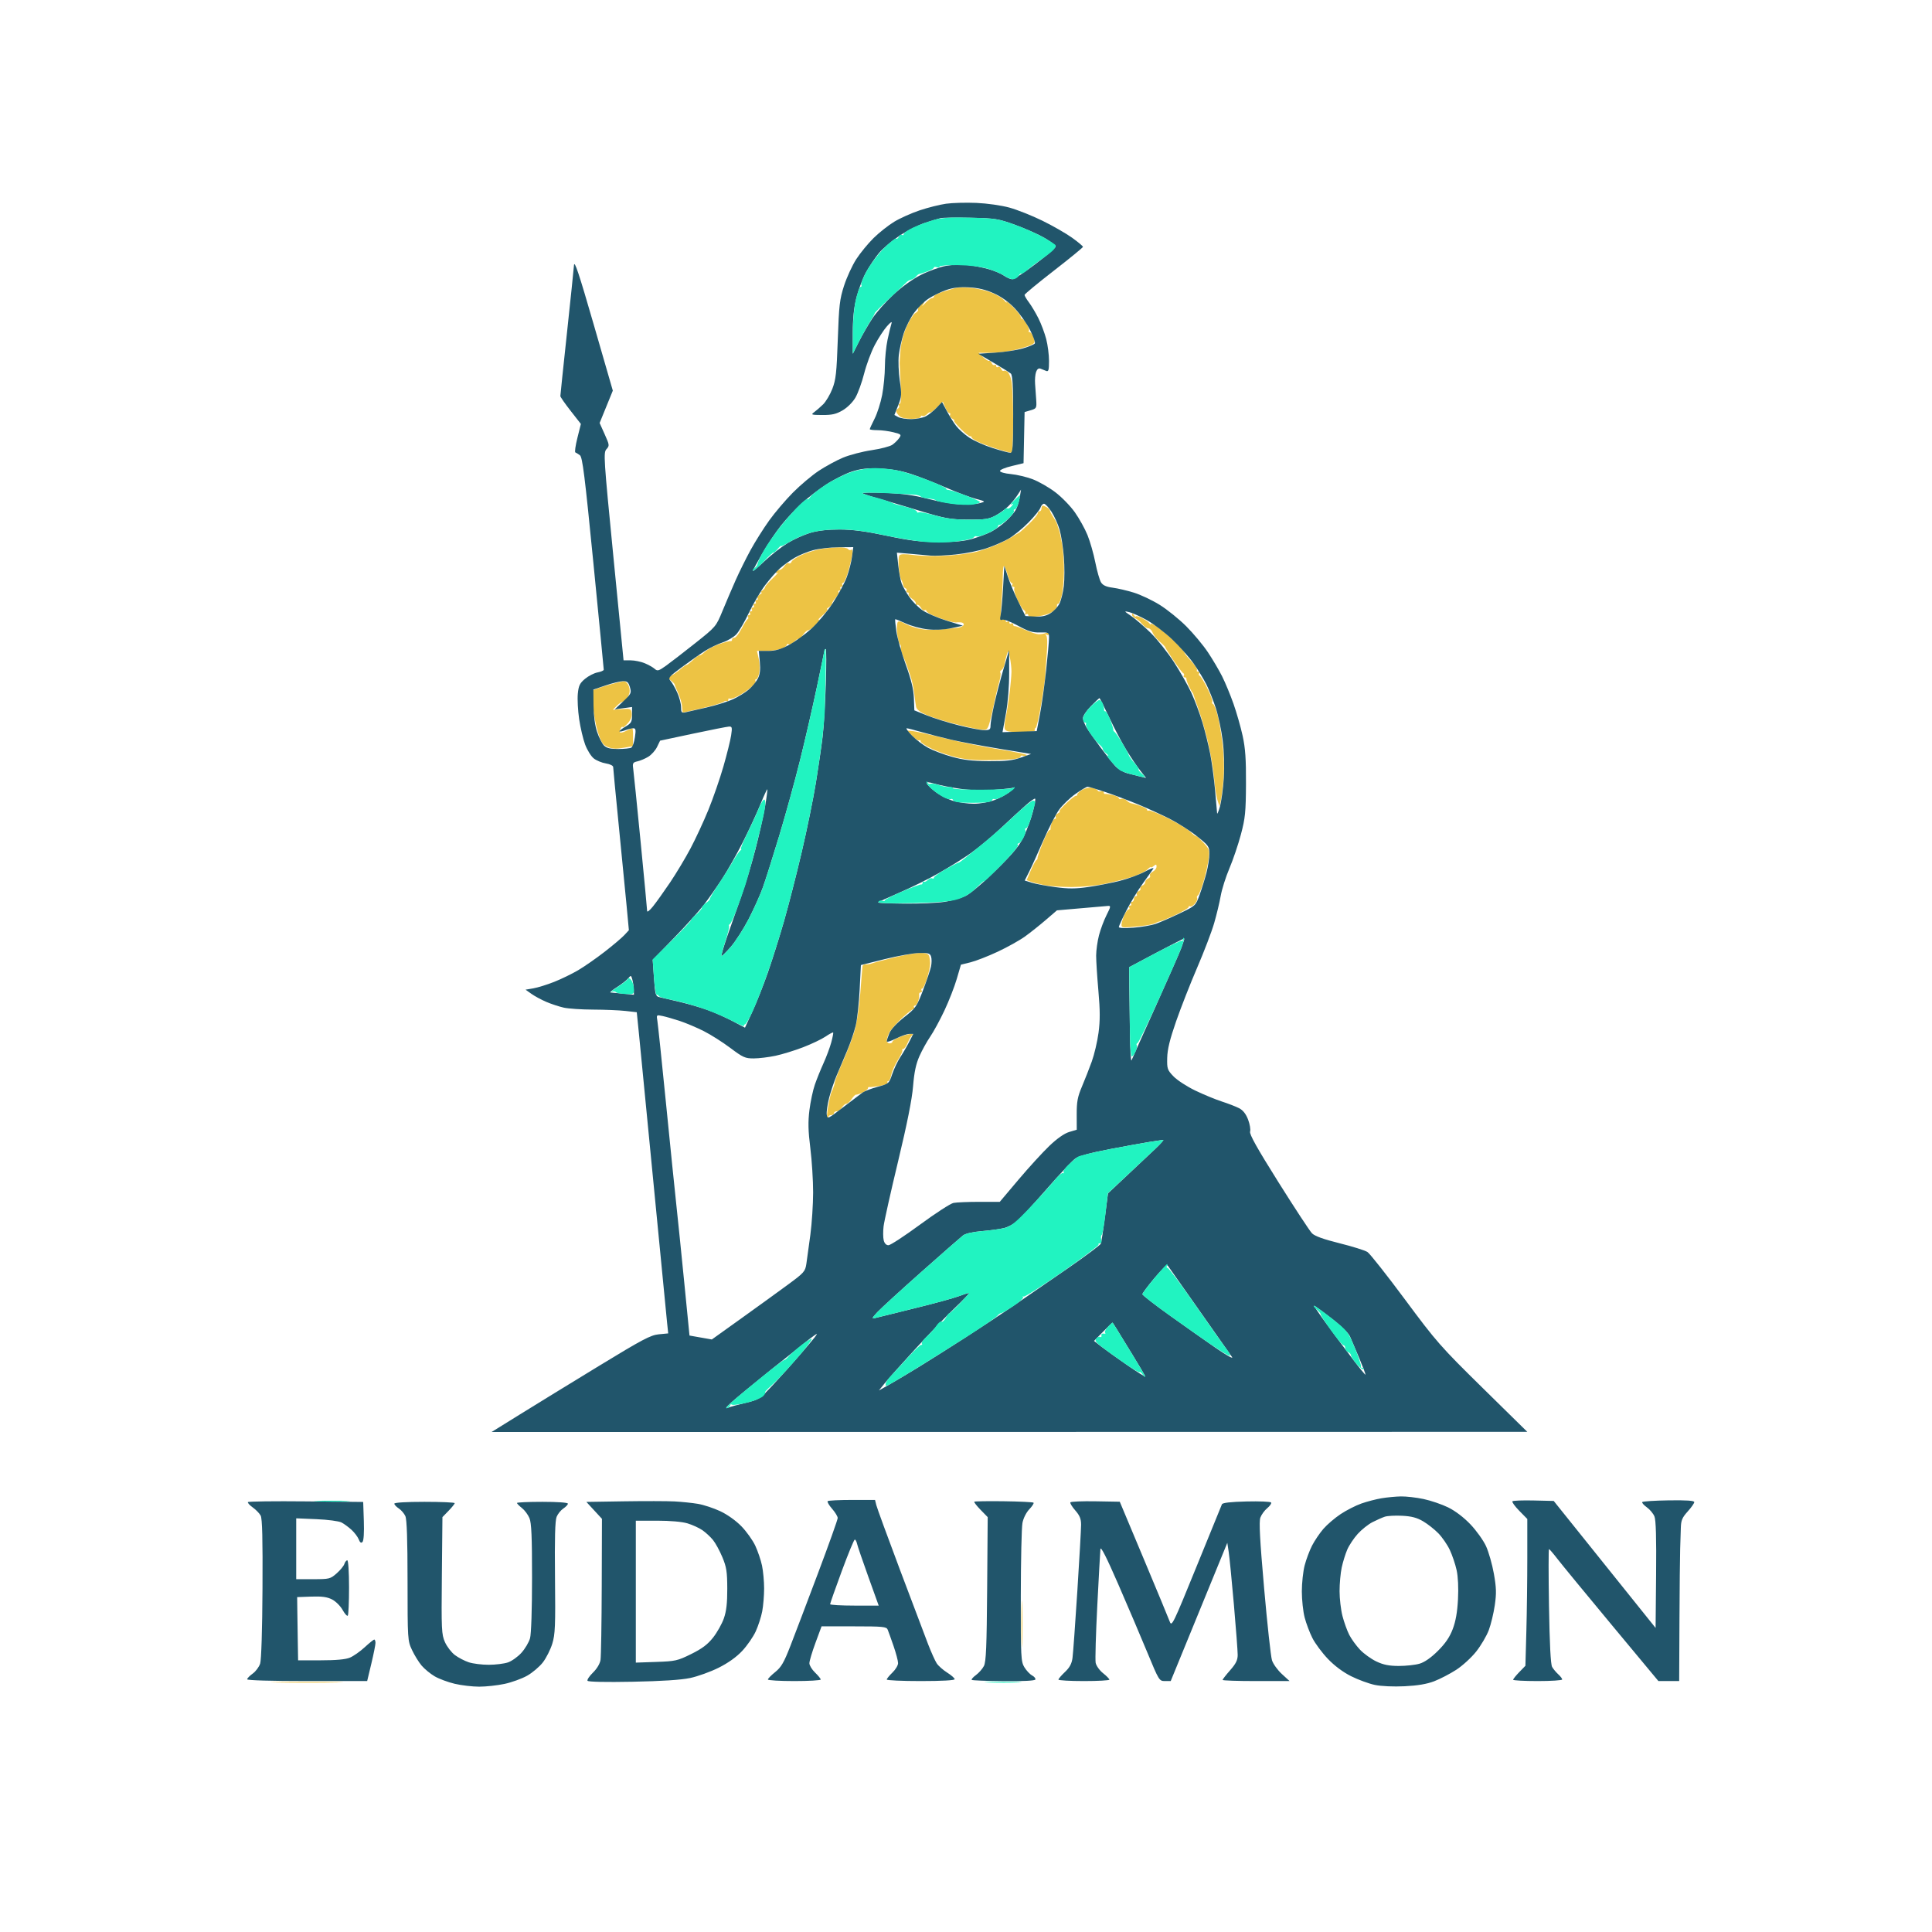
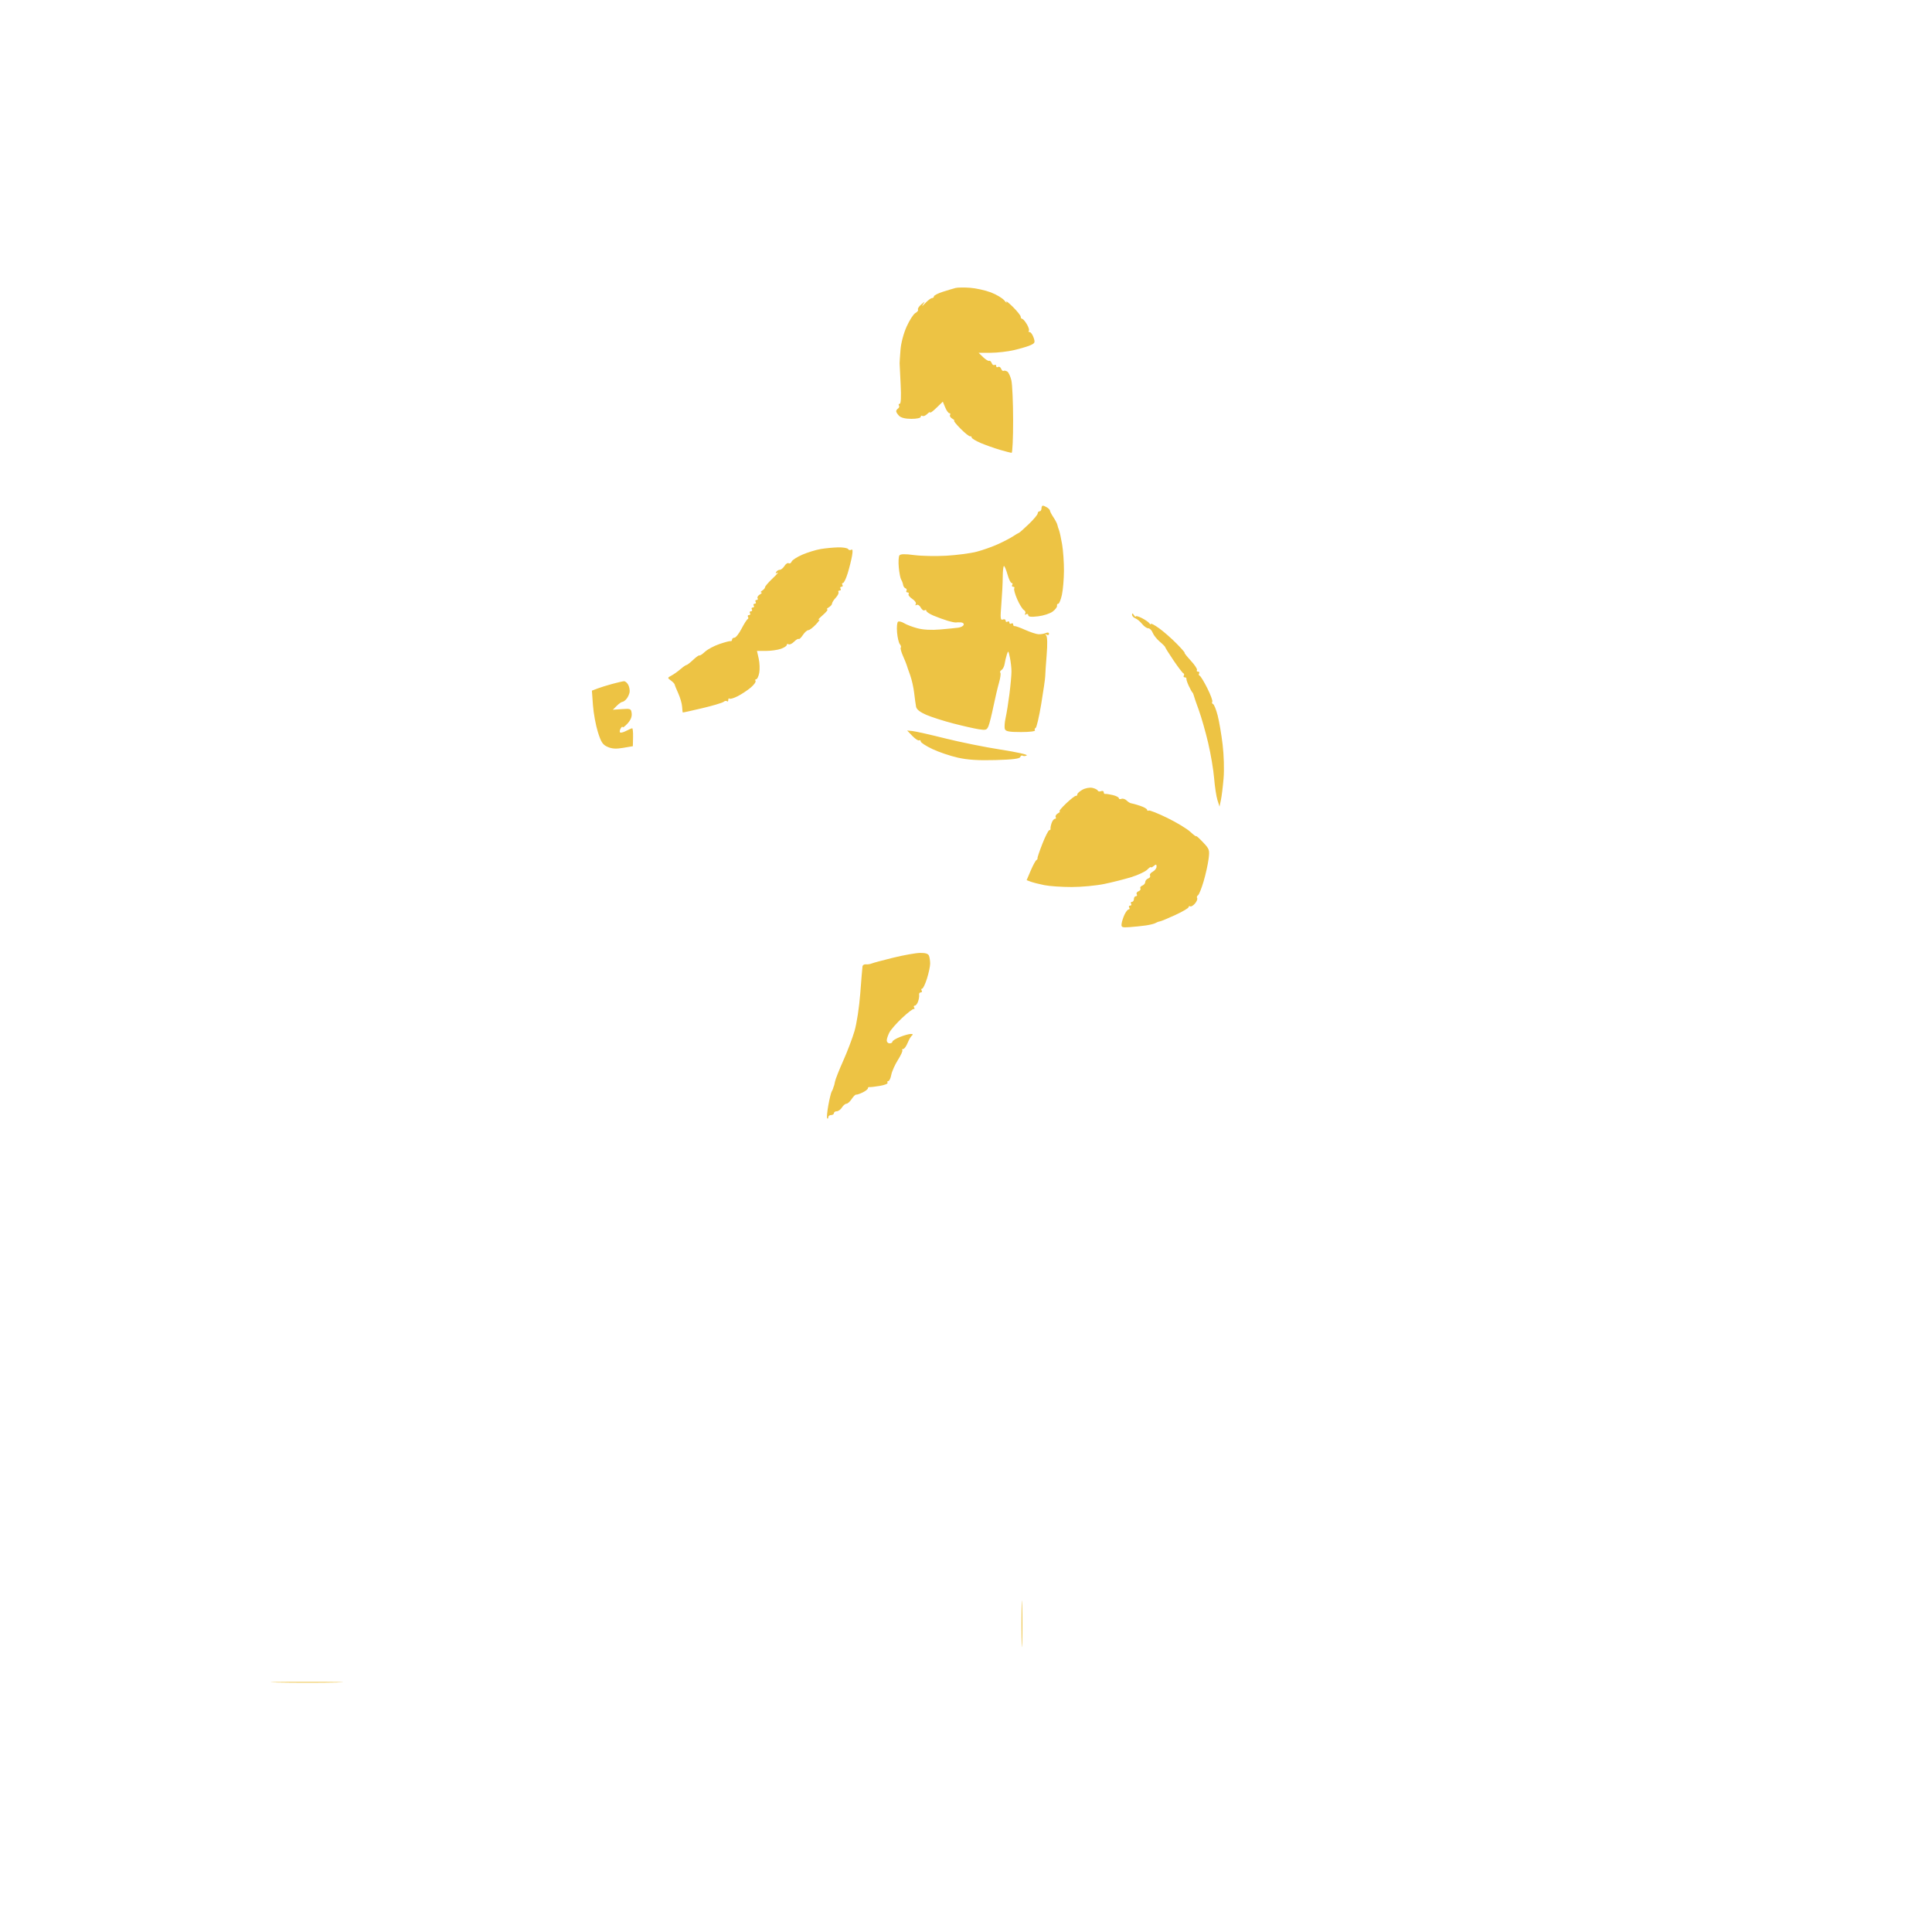
<svg xmlns="http://www.w3.org/2000/svg" width="1024" height="1024" viewBox="0 0 1024 1024" version="1.1">
  <path d="M 506.500 152.622 C 505.400 152.900, 502.363 153.811, 499.750 154.644 C 497.137 155.478, 495 156.575, 495 157.080 C 495 157.586, 494.528 158, 493.952 158 C 493.376 158, 491.745 159.238, 490.327 160.750 C 488.910 162.262, 488.361 162.600, 489.108 161.500 C 490.447 159.527, 490.436 159.525, 488.256 161.384 C 487.041 162.420, 486.274 163.635, 486.552 164.083 C 486.829 164.532, 486.215 165.350, 485.187 165.900 C 484.159 166.450, 482.071 169.678, 480.548 173.073 C 478.911 176.719, 477.578 181.755, 477.290 185.373 C 477.022 188.743, 476.807 191.950, 476.814 192.500 C 476.820 193.050, 477.064 198.113, 477.356 203.750 C 477.695 210.287, 477.524 214, 476.885 214 C 476.333 214, 476.141 214.419, 476.457 214.931 C 476.774 215.443, 476.575 216.144, 476.016 216.490 C 475.457 216.835, 475 217.509, 475 217.988 C 475 218.466, 475.707 219.564, 476.571 220.429 C 477.575 221.432, 479.924 222, 483.071 222 C 485.874 222, 488 221.543, 488 220.941 C 488 220.359, 488.414 220.138, 488.919 220.450 C 489.425 220.763, 490.550 220.307, 491.419 219.438 C 492.289 218.568, 493 218.203, 493 218.625 C 493 219.047, 494.510 217.929, 496.355 216.140 L 499.711 212.888 500.977 215.944 C 501.673 217.625, 502.665 219, 503.180 219 C 503.696 219, 503.857 219.422, 503.538 219.939 C 503.219 220.455, 503.755 221.341, 504.729 221.908 C 505.703 222.475, 506.145 222.953, 505.711 222.970 C 505.278 222.986, 506.822 224.912, 509.144 227.250 C 511.465 229.588, 513.733 231.387, 514.182 231.250 C 514.632 231.112, 515 231.395, 515 231.877 C 515 232.359, 517.138 233.665, 519.750 234.780 C 522.362 235.894, 526.944 237.525, 529.932 238.403 C 532.919 239.281, 535.731 240, 536.182 240 C 536.632 240, 536.989 232.238, 536.976 222.750 C 536.963 213.262, 536.546 203.747, 536.048 201.604 C 535.551 199.461, 534.571 197.353, 533.870 196.920 C 533.169 196.486, 532.284 196.325, 531.903 196.560 C 531.521 196.796, 530.941 196.288, 530.612 195.431 C 530.283 194.574, 529.561 194.153, 529.007 194.496 C 528.453 194.838, 528 194.615, 528 194 C 528 193.385, 527.597 193.131, 527.105 193.435 C 526.612 193.740, 525.941 193.288, 525.612 192.431 C 525.283 191.574, 524.673 191.044, 524.257 191.254 C 523.841 191.463, 522.416 190.591, 521.092 189.317 L 518.683 187 525.092 186.985 C 528.616 186.977, 534.246 186.323, 537.601 185.531 C 540.957 184.740, 544.853 183.569, 546.258 182.928 C 548.548 181.885, 548.709 181.464, 547.809 178.882 C 547.256 177.297, 546.323 176, 545.736 176 C 545.148 176, 544.955 175.712, 545.307 175.360 C 545.659 175.008, 545.187 173.433, 544.258 171.860 C 543.329 170.287, 542.216 169, 541.784 169 C 541.353 169, 541 168.497, 541 167.882 C 541 167.268, 539.119 164.905, 536.820 162.632 C 534.520 160.360, 532.984 159.175, 533.406 160 C 533.828 160.825, 533.344 160.486, 532.330 159.246 C 531.315 158.007, 528.095 156.084, 525.172 154.973 C 522.250 153.863, 517.303 152.766, 514.180 152.535 C 511.056 152.304, 507.600 152.343, 506.500 152.622 M 552 269.500 C 552 270.325, 551.550 271, 551 271 C 550.450 271, 550 271.508, 550 272.129 C 550 272.750, 547.862 275.307, 545.250 277.810 C 542.638 280.314, 540.275 282.405, 540 282.457 C 539.725 282.509, 538.375 283.303, 537 284.222 C 535.625 285.140, 532.025 287.019, 529 288.398 C 525.975 289.777, 520.859 291.591, 517.632 292.429 C 514.404 293.267, 507.204 294.216, 501.632 294.538 C 496.059 294.860, 488.350 294.707, 484.500 294.199 C 479.537 293.543, 477.267 293.598, 476.700 294.387 C 476.259 294.999, 476.113 297.851, 476.375 300.724 C 476.636 303.598, 477.209 306.523, 477.647 307.224 C 478.085 307.926, 478.544 309.167, 478.667 309.982 C 478.790 310.797, 479.368 311.623, 479.952 311.817 C 480.535 312.012, 480.758 312.582, 480.447 313.085 C 480.136 313.588, 480.385 314, 481 314 C 481.615 314, 481.870 314.401, 481.568 314.891 C 481.265 315.380, 482.153 316.525, 483.540 317.435 C 484.939 318.351, 485.758 319.583, 485.377 320.198 C 484.973 320.853, 485.145 321.029, 485.795 320.627 C 486.403 320.251, 487.395 320.869, 488 322 C 488.605 323.131, 489.528 323.792, 490.050 323.469 C 490.573 323.146, 491 323.290, 491 323.789 C 491 324.288, 492.688 325.411, 494.750 326.284 C 496.813 327.157, 500.135 328.368, 502.133 328.974 C 504.131 329.581, 506.156 330.007, 506.633 329.921 C 507.110 329.834, 508.325 329.816, 509.333 329.882 C 510.342 329.947, 510.991 330.527, 510.776 331.171 C 510.561 331.816, 509.286 332.495, 507.943 332.680 C 506.599 332.866, 502.240 333.298, 498.254 333.640 C 493.628 334.038, 489.291 333.805, 486.254 332.996 C 483.640 332.300, 480.475 331.097, 479.222 330.323 C 477.969 329.550, 476.515 329.182, 475.991 329.505 C 475.467 329.829, 475.227 332.355, 475.456 335.119 C 475.686 337.882, 476.348 340.715, 476.928 341.413 C 477.508 342.112, 477.735 342.931, 477.433 343.234 C 477.130 343.536, 477.650 345.520, 478.588 347.642 C 479.526 349.764, 480.414 351.950, 480.560 352.500 C 480.707 353.050, 481.528 355.433, 482.385 357.795 C 483.242 360.157, 484.208 364.432, 484.532 367.295 C 484.856 370.158, 485.313 373.455, 485.547 374.621 C 485.831 376.033, 487.642 377.460, 490.962 378.888 C 493.706 380.069, 500.124 382.118, 505.225 383.444 C 510.326 384.769, 516.405 386.149, 518.733 386.512 C 522.534 387.103, 523.063 386.932, 523.921 384.835 C 524.446 383.551, 525.615 378.900, 526.519 374.500 C 527.422 370.100, 528.764 364.402, 529.501 361.837 C 530.238 359.272, 530.552 356.885, 530.199 356.533 C 529.847 356.180, 530.130 355.537, 530.830 355.105 C 531.530 354.672, 532.266 353.234, 532.466 351.909 C 532.667 350.584, 533.187 348.375, 533.623 347 C 534.367 344.656, 534.469 344.750, 535.263 348.500 C 535.730 350.700, 536.104 354.075, 536.096 356 C 536.088 357.925, 535.606 363.254, 535.024 367.842 C 534.443 372.429, 533.529 378.141, 532.993 380.533 C 532.456 382.925, 532.287 385.584, 532.616 386.441 C 533.088 387.672, 534.887 388, 541.166 388 C 545.718 388, 548.876 387.609, 548.553 387.085 C 548.242 386.582, 548.400 386.020, 548.905 385.835 C 549.410 385.651, 550.756 379.875, 551.896 373 C 553.036 366.125, 553.975 359.600, 553.982 358.500 C 553.989 357.400, 554.333 352.315, 554.747 347.200 C 555.223 341.317, 555.133 337.497, 554.500 336.803 C 553.809 336.046, 553.886 335.925, 554.750 336.412 C 555.439 336.801, 556 336.595, 556 335.952 C 556 335.225, 555.341 335.066, 554.250 335.528 C 553.288 335.937, 551.548 336.220, 550.385 336.158 C 549.222 336.096, 546.072 335.061, 543.385 333.859 C 540.698 332.656, 538.163 331.746, 537.750 331.836 C 537.337 331.926, 537 331.523, 537 330.941 C 537 330.359, 536.550 330.160, 536 330.500 C 535.450 330.840, 535 330.615, 535 330 C 535 329.385, 534.550 329.160, 534 329.500 C 533.450 329.840, 533 329.593, 533 328.952 C 533 328.311, 532.330 328.043, 531.510 328.358 C 530.229 328.849, 530.121 327.713, 530.735 320.215 C 531.128 315.422, 531.461 308.912, 531.475 305.750 C 531.489 302.587, 531.779 299.999, 532.120 300 C 532.461 300, 533.307 302.025, 534 304.500 C 534.693 306.975, 535.678 309, 536.189 309 C 536.700 309, 536.840 309.450, 536.500 310 C 536.160 310.550, 536.385 311, 537 311 C 537.615 311, 537.870 311.401, 537.567 311.891 C 537.264 312.382, 537.975 314.969, 539.146 317.641 C 540.318 320.314, 541.899 322.865, 542.659 323.311 C 543.420 323.758, 543.738 324.615, 543.367 325.216 C 542.962 325.871, 543.153 326.023, 543.845 325.595 C 544.480 325.203, 545 325.421, 545 326.080 C 545 326.938, 546.489 327.102, 550.236 326.658 C 553.116 326.317, 556.603 325.170, 557.986 324.108 C 559.369 323.047, 560.387 321.688, 560.250 321.089 C 560.112 320.490, 560.405 320, 560.900 320 C 561.395 320, 562.267 317.863, 562.838 315.250 C 563.409 312.637, 563.895 306.900, 563.919 302.500 C 563.943 298.100, 563.502 291.800, 562.940 288.500 C 562.377 285.200, 561.642 281.825, 561.307 281 C 560.972 280.175, 560.577 278.914, 560.430 278.198 C 560.282 277.482, 559.349 275.682, 558.357 274.198 C 557.364 272.714, 556.540 271.146, 556.526 270.714 C 556.512 270.281, 555.825 269.500, 555 268.979 C 554.175 268.457, 553.163 268.024, 552.750 268.015 C 552.337 268.007, 552 268.675, 552 269.500 M 434.942 291.007 C 432.435 291.432, 428.080 292.771, 425.263 293.982 C 422.447 295.194, 419.889 296.847, 419.579 297.656 C 419.268 298.465, 418.576 298.856, 418.040 298.525 C 417.504 298.193, 416.492 298.840, 415.792 299.961 C 415.092 301.083, 413.979 302, 413.318 302 C 412.658 302, 411.797 302.520, 411.405 303.155 C 410.930 303.922, 411.162 304.051, 412.095 303.538 C 412.868 303.115, 411.700 304.475, 409.500 306.562 C 407.300 308.649, 405.500 310.742, 405.500 311.215 C 405.500 311.687, 404.825 312.500, 404 313.021 C 403.175 313.543, 402.950 313.990, 403.500 314.015 C 404.050 314.040, 403.703 314.525, 402.729 315.092 C 401.755 315.659, 401.219 316.545, 401.538 317.061 C 401.857 317.578, 401.615 318, 401 318 C 400.385 318, 400.160 318.450, 400.500 319 C 400.840 319.550, 400.615 320, 400 320 C 399.385 320, 399.160 320.450, 399.500 321 C 399.840 321.550, 399.615 322, 399 322 C 398.385 322, 398.160 322.450, 398.500 323 C 398.840 323.550, 398.615 324, 398 324 C 397.385 324, 397.160 324.450, 397.500 325 C 397.840 325.550, 397.615 326, 397 326 C 396.385 326, 396.136 326.412, 396.447 326.915 C 396.758 327.418, 396.672 327.980, 396.256 328.165 C 395.840 328.349, 394.384 330.637, 393.021 333.250 C 391.657 335.863, 389.970 338, 389.271 338 C 388.572 338, 388 338.450, 388 339 C 388 339.550, 387.663 339.907, 387.250 339.793 C 386.837 339.680, 384.179 340.377, 381.342 341.343 C 378.506 342.309, 375.046 344.155, 373.654 345.445 C 372.262 346.735, 370.941 347.608, 370.718 347.385 C 370.496 347.162, 369.005 348.212, 367.407 349.717 C 365.808 351.222, 364.199 352.464, 363.830 352.477 C 363.462 352.490, 362.038 353.476, 360.666 354.669 C 359.294 355.862, 357.151 357.384, 355.905 358.051 C 353.691 359.235, 353.684 359.296, 355.570 360.675 C 356.631 361.451, 357.541 362.404, 357.590 362.793 C 357.640 363.182, 358.499 365.300, 359.499 367.500 C 360.499 369.700, 361.410 372.850, 361.523 374.500 C 361.635 376.150, 361.789 377.560, 361.864 377.634 C 361.939 377.708, 366.577 376.687, 372.171 375.364 C 377.765 374.042, 382.869 372.523, 383.513 371.989 C 384.157 371.455, 384.980 371.313, 385.342 371.675 C 385.704 372.037, 386 371.733, 386 371 C 386 370.267, 386.281 369.947, 386.624 370.290 C 386.967 370.634, 388.932 370.055, 390.990 369.005 C 393.049 367.955, 396.144 365.908, 397.869 364.457 C 399.594 363.005, 400.753 361.409, 400.444 360.909 C 400.135 360.409, 400.308 360, 400.830 360 C 401.351 360, 402.065 358.469, 402.416 356.598 C 402.767 354.726, 402.640 351.351, 402.133 349.098 L 401.213 345 405.957 345 C 408.567 345, 412.119 344.506, 413.851 343.902 C 415.583 343.298, 417 342.372, 417 341.843 C 417 341.315, 417.434 341.150, 417.964 341.477 C 418.493 341.805, 419.806 341.194, 420.880 340.120 C 421.954 339.046, 423.060 338.393, 423.337 338.670 C 423.614 338.947, 424.603 338.009, 425.535 336.587 C 426.467 335.164, 427.769 334, 428.428 334 C 429.087 334, 430.948 332.580, 432.563 330.845 C 434.178 329.110, 434.825 328.023, 434 328.430 C 433.175 328.836, 434.075 327.793, 436 326.111 C 437.925 324.430, 439.050 323.028, 438.500 322.996 C 437.950 322.965, 438.288 322.481, 439.250 321.920 C 440.212 321.359, 441 320.454, 441 319.908 C 441 319.363, 441.884 317.967, 442.965 316.807 C 444.046 315.646, 444.695 314.315, 444.406 313.849 C 444.118 313.382, 444.385 313, 445 313 C 445.615 313, 445.840 312.550, 445.500 312 C 445.160 311.450, 445.385 311, 446 311 C 446.615 311, 446.840 310.550, 446.500 310 C 446.160 309.450, 446.297 309, 446.804 309 C 447.311 309, 448.445 306.637, 449.323 303.750 C 450.201 300.863, 451.225 296.747, 451.598 294.605 C 452.062 291.945, 451.938 290.920, 451.208 291.372 C 450.619 291.735, 449.856 291.575, 449.510 291.016 C 449.165 290.457, 446.771 290.053, 444.191 290.118 C 441.611 290.182, 437.449 290.583, 434.942 291.007 M 600.015 325.781 C 600.007 326.486, 600.788 327.362, 601.750 327.728 C 602.712 328.094, 604.320 329.430, 605.323 330.697 C 606.325 331.964, 607.799 333, 608.597 333 C 609.396 333, 610.450 334.052, 610.939 335.339 C 611.428 336.625, 613.117 338.762, 614.694 340.089 C 616.270 341.415, 617.565 342.725, 617.573 343 C 617.580 343.275, 619.560 346.425, 621.974 350 C 624.387 353.575, 626.733 356.651, 627.187 356.835 C 627.641 357.020, 627.758 357.582, 627.447 358.085 C 627.136 358.588, 627.359 359, 627.941 359 C 628.523 359, 628.921 359.337, 628.825 359.750 C 628.730 360.163, 629.283 361.850, 630.055 363.500 C 630.827 365.150, 631.693 366.725, 631.980 367 C 632.266 367.275, 632.585 367.950, 632.689 368.500 C 632.794 369.050, 633.993 372.544, 635.356 376.265 C 636.718 379.986, 638.967 387.861, 640.353 393.765 C 641.738 399.669, 643.160 408.100, 643.512 412.500 C 643.864 416.900, 644.651 422.075, 645.261 424 L 646.371 427.500 647.113 424 C 647.522 422.075, 648.157 416.900, 648.525 412.500 C 648.905 407.954, 648.687 400.252, 648.020 394.662 C 647.373 389.251, 646.183 382.276, 645.375 379.162 C 644.567 376.048, 643.474 373.349, 642.946 373.165 C 642.419 372.980, 642.231 372.435, 642.528 371.954 C 642.826 371.473, 641.647 368.249, 639.910 364.790 C 638.172 361.330, 636.354 358.349, 635.869 358.165 C 635.384 357.980, 635.242 357.418, 635.553 356.915 C 635.864 356.412, 635.615 356, 635 356 C 634.385 356, 634.122 355.612, 634.415 355.138 C 634.708 354.664, 633.228 352.414, 631.127 350.138 C 629.026 347.862, 627.559 346, 627.866 346 C 628.173 346, 626.234 343.776, 623.557 341.058 C 620.880 338.340, 616.734 334.712, 614.345 332.996 C 611.955 331.280, 609.993 330.241, 609.985 330.688 C 609.976 331.135, 609.639 331, 609.235 330.390 C 608.831 329.779, 607.038 328.530, 605.250 327.614 C 603.462 326.698, 601.993 326.298, 601.985 326.724 C 601.976 327.151, 601.533 326.825, 601 326 C 600.322 324.951, 600.026 324.885, 600.015 325.781 M 324.500 362.488 C 321.750 363.234, 318.199 364.343, 316.609 364.951 L 313.718 366.058 314.279 373.779 C 314.588 378.025, 315.762 384.425, 316.887 388 C 318.599 393.438, 319.444 394.725, 322.060 395.875 C 324.364 396.888, 326.533 397.020, 330.303 396.375 L 335.420 395.500 335.535 390.750 C 335.598 388.137, 335.391 386.003, 335.075 386.006 C 334.759 386.010, 333.270 386.654, 331.767 387.438 C 330.264 388.222, 328.831 388.535, 328.583 388.134 C 328.335 387.733, 328.545 386.751, 329.051 385.952 C 329.556 385.154, 329.976 384.903, 329.985 385.396 C 329.993 385.889, 331.150 385.051, 332.556 383.534 C 334.246 381.711, 335.008 379.883, 334.806 378.138 C 334.516 375.637, 334.248 375.518, 329.658 375.842 L 324.817 376.183 326.908 374.092 C 328.059 372.941, 329.395 372, 329.878 372 C 330.360 372, 331.352 371.281, 332.081 370.402 C 332.810 369.524, 333.542 367.922, 333.706 366.842 C 333.871 365.763, 333.539 364.007, 332.968 362.940 C 332.397 361.873, 331.383 361.030, 330.715 361.066 C 330.047 361.102, 327.250 361.742, 324.500 362.488 M 483.555 390.057 C 485.068 391.637, 486.687 392.693, 487.153 392.405 C 487.619 392.118, 488 392.378, 488 392.983 C 488 393.589, 490.793 395.406, 494.207 397.020 C 497.620 398.635, 503.700 400.687, 507.717 401.580 C 512.987 402.753, 518.543 403.107, 527.677 402.853 C 536.687 402.602, 540.454 402.138, 540.752 401.244 C 540.982 400.553, 541.582 400.242, 542.085 400.553 C 542.588 400.864, 543.544 400.782, 544.208 400.371 C 544.872 399.961, 538.685 398.585, 530.458 397.315 C 522.231 396.044, 508.975 393.371, 501 391.373 C 493.025 389.376, 485.218 387.617, 483.652 387.464 L 480.804 387.186 483.555 390.057 M 573.750 418.548 C 572.237 419.382, 571 420.500, 571 421.032 C 571 421.564, 570.663 421.917, 570.250 421.815 C 569.837 421.713, 567.513 423.513, 565.084 425.815 C 562.655 428.117, 561.080 430.014, 561.584 430.030 C 562.088 430.047, 561.703 430.525, 560.729 431.092 C 559.755 431.659, 559.219 432.545, 559.538 433.061 C 559.857 433.578, 559.672 434, 559.126 434 C 558.581 434, 557.790 435.012, 557.369 436.250 C 556.948 437.488, 556.693 438.837, 556.802 439.250 C 556.911 439.663, 556.621 440, 556.158 440 C 555.695 440, 554.036 443.262, 552.472 447.250 C 550.907 451.238, 549.749 454.675, 549.899 454.888 C 550.048 455.102, 549.773 455.552, 549.286 455.888 C 548.800 456.225, 547.443 458.750, 546.271 461.500 L 544.140 466.500 546.320 467.317 C 547.519 467.766, 550.750 468.587, 553.500 469.141 C 556.250 469.694, 562.775 470.145, 568 470.141 C 573.225 470.138, 581.022 469.405, 585.327 468.511 C 589.633 467.618, 596.071 465.986, 599.636 464.885 C 603.200 463.784, 606.990 462.010, 608.058 460.942 C 609.126 459.874, 610 459.280, 610 459.622 C 610 459.965, 610.675 459.685, 611.500 459 C 612.726 457.982, 613 458.045, 613 459.342 C 613 460.215, 612.087 461.418, 610.972 462.015 C 609.857 462.612, 609.210 463.531, 609.535 464.057 C 609.861 464.584, 609.423 465.284, 608.563 465.614 C 607.704 465.944, 607 466.793, 607 467.500 C 607 468.207, 606.296 469.056, 605.437 469.386 C 604.577 469.716, 604.124 470.392, 604.431 470.888 C 604.738 471.384, 604.288 472.059, 603.431 472.388 C 602.574 472.717, 602.153 473.439, 602.496 473.993 C 602.838 474.547, 602.641 475, 602.059 475 C 601.477 475, 601 475.675, 601 476.500 C 601 477.325, 600.523 478, 599.941 478 C 599.359 478, 599.160 478.450, 599.500 479 C 599.840 479.550, 599.615 480, 599 480 C 598.385 480, 598.160 480.450, 598.500 481 C 598.840 481.550, 598.714 482, 598.220 482 C 597.725 482, 596.739 483.238, 596.029 484.750 C 595.318 486.262, 594.617 488.448, 594.472 489.607 C 594.231 491.524, 594.626 491.684, 598.854 491.385 C 601.409 491.204, 605.257 490.802, 607.405 490.492 C 609.552 490.181, 611.802 489.619, 612.405 489.242 C 613.007 488.865, 614.048 488.473, 614.718 488.371 C 615.388 488.270, 619.101 486.728, 622.968 484.945 C 626.836 483.162, 630 481.294, 630 480.793 C 630 480.292, 630.370 480.110, 630.822 480.390 C 631.274 480.669, 632.412 480, 633.352 478.902 C 634.291 477.805, 634.814 476.509, 634.514 476.022 C 634.213 475.536, 634.411 474.864, 634.953 474.529 C 635.496 474.194, 636.830 470.900, 637.919 467.210 C 639.008 463.519, 640.197 458.192, 640.562 455.372 C 641.197 450.467, 641.068 450.077, 637.613 446.413 C 635.626 444.307, 634 442.858, 634 443.193 C 634 443.528, 632.580 442.476, 630.845 440.855 C 629.109 439.234, 623.632 435.924, 618.674 433.500 C 613.715 431.076, 609.285 429.324, 608.829 429.606 C 608.373 429.887, 608 429.714, 608 429.219 C 608 428.725, 606.313 427.763, 604.250 427.083 C 602.188 426.402, 600.050 425.799, 599.500 425.744 C 598.950 425.688, 597.879 425.022, 597.121 424.264 C 596.363 423.506, 595.125 423.122, 594.371 423.411 C 593.617 423.700, 593 423.537, 593 423.048 C 593 422.559, 591.538 421.812, 589.750 421.389 C 587.962 420.965, 586.163 420.705, 585.750 420.810 C 585.337 420.914, 585 420.502, 585 419.893 C 585 419.284, 584.354 419.034, 583.565 419.337 C 582.775 419.640, 581.988 419.496, 581.815 419.018 C 581.642 418.539, 580.375 417.897, 579 417.590 C 577.611 417.281, 575.278 417.706, 573.750 418.548 M 473.500 507.580 C 468 508.928, 462.825 510.318, 462 510.669 C 461.175 511.020, 459.788 511.223, 458.917 511.119 C 458.046 511.015, 457.246 511.509, 457.140 512.215 C 457.034 512.922, 456.503 519.350, 455.960 526.500 C 455.403 533.840, 454.072 542.548, 452.903 546.500 C 451.765 550.350, 449.067 557.448, 446.907 562.273 C 444.747 567.098, 442.793 572.048, 442.565 573.273 C 442.336 574.498, 442.059 575.612, 441.949 575.750 C 441.840 575.888, 441.687 576.337, 441.610 576.750 C 441.533 577.163, 441.178 577.956, 440.821 578.514 C 440.465 579.072, 439.656 582.381, 439.024 585.868 C 438.392 589.355, 438.128 592.461, 438.437 592.771 C 438.747 593.080, 439 592.808, 439 592.167 C 439 591.525, 439.675 591, 440.500 591 C 441.325 591, 442 590.550, 442 590 C 442 589.450, 442.671 589, 443.492 589 C 444.312 589, 445.545 588.100, 446.232 587 C 446.919 585.900, 447.996 585, 448.626 585 C 449.255 585, 450.505 583.878, 451.404 582.506 C 452.303 581.135, 453.367 580.088, 453.769 580.181 C 454.171 580.273, 455.738 579.748, 457.250 579.014 C 458.762 578.280, 460 577.301, 460 576.839 C 460 576.378, 460.337 576.077, 460.750 576.171 C 461.163 576.265, 463.633 575.990, 466.240 575.559 C 468.847 575.128, 470.733 574.376, 470.431 573.888 C 470.129 573.400, 470.308 573, 470.830 573 C 471.351 573, 472.058 571.504, 472.401 569.677 C 472.744 567.849, 474.334 564.288, 475.934 561.765 C 477.534 559.242, 478.579 556.912, 478.255 556.589 C 477.931 556.265, 478.137 556, 478.712 556 C 479.287 556, 480.349 554.538, 481.072 552.750 C 481.795 550.962, 482.862 549.169, 483.443 548.765 C 484.073 548.327, 483.802 548.024, 482.770 548.015 C 481.819 548.007, 479.231 548.724, 477.020 549.609 C 474.809 550.493, 473 551.618, 473 552.109 C 473 552.599, 472.325 553, 471.500 553 C 470.675 553, 470 552.303, 470 551.450 C 470 550.598, 470.638 548.686, 471.418 547.200 C 472.198 545.715, 475.235 542.250, 478.168 539.501 C 481.101 536.751, 483.871 534.625, 484.324 534.775 C 484.778 534.926, 484.864 534.588, 484.515 534.025 C 484.167 533.461, 484.328 533, 484.874 533 C 485.419 533, 486.209 531.987, 486.629 530.750 C 487.049 529.513, 487.284 527.938, 487.152 527.250 C 487.020 526.563, 487.409 526, 488.015 526 C 488.622 526, 488.840 525.550, 488.500 525 C 488.160 524.450, 488.276 524, 488.758 524 C 489.240 524, 490.392 521.598, 491.317 518.662 C 492.243 515.726, 493 512.163, 493 510.744 C 493 509.325, 492.727 507.452, 492.393 506.582 C 491.968 505.475, 490.542 505.020, 487.643 505.065 C 485.364 505.101, 479 506.233, 473.500 507.580 M 541.420 860.500 C 541.419 871.500, 541.565 876.136, 541.745 870.803 C 541.924 865.470, 541.925 856.470, 541.746 850.803 C 541.568 845.136, 541.421 849.500, 541.420 860.500 M 147.312 891.748 C 156.009 891.915, 169.959 891.915, 178.312 891.748 C 186.666 891.581, 179.550 891.444, 162.500 891.445 C 145.450 891.445, 138.616 891.582, 147.312 891.748" stroke="none" fill="#edc344" fill-rule="evenodd" />
-   <path d="M 501.409 107.980 C 498.058 108.455, 491.763 110.037, 487.418 111.496 C 483.074 112.954, 477 115.677, 473.922 117.547 C 470.844 119.417, 465.931 123.304, 463.004 126.185 C 460.078 129.066, 455.950 134.105, 453.831 137.383 C 451.712 140.661, 448.804 146.978, 447.369 151.422 C 445.051 158.594, 444.679 161.798, 444.045 180 C 443.433 197.604, 443.024 201.291, 441.151 206.098 C 439.951 209.178, 437.739 212.895, 436.235 214.360 C 434.731 215.825, 432.600 217.679, 431.500 218.480 C 429.670 219.813, 430.045 219.939, 435.912 219.968 C 441.003 219.993, 443.213 219.479, 446.636 217.473 C 449.147 216.002, 451.972 213.184, 453.403 210.723 C 454.754 208.401, 456.828 202.675, 458.011 198 C 459.194 193.325, 461.716 186.540, 463.615 182.922 C 465.513 179.305, 468.436 174.805, 470.110 172.922 C 472.148 170.631, 472.935 170.161, 472.491 171.500 C 472.127 172.600, 471.200 176.425, 470.432 180 C 469.663 183.575, 469.027 189.948, 469.017 194.162 C 469.008 198.376, 468.355 205.194, 467.567 209.313 C 466.779 213.431, 464.979 219.081, 463.567 221.867 C 462.155 224.654, 461 227.173, 461 227.467 C 461 227.760, 462.826 228, 465.057 228 C 467.289 228, 471.104 228.501, 473.535 229.113 C 477.674 230.155, 477.867 230.352, 476.569 232.205 C 475.807 233.293, 474.180 234.886, 472.953 235.746 C 471.726 236.605, 466.762 237.897, 461.921 238.616 C 457.080 239.336, 450.280 241.114, 446.810 242.567 C 443.339 244.021, 437.552 247.163, 433.950 249.549 C 430.347 251.936, 424.186 257.127, 420.258 261.086 C 416.331 265.045, 410.664 271.707, 407.666 275.892 C 404.668 280.076, 400.245 287.100, 397.838 291.500 C 395.431 295.900, 391.863 303.100, 389.910 307.500 C 387.956 311.900, 384.815 319.246, 382.929 323.824 C 379.525 332.087, 379.419 332.213, 368.500 340.882 C 362.450 345.685, 355.505 351.047, 353.067 352.797 C 349.146 355.612, 348.449 355.811, 347.031 354.528 C 346.149 353.729, 343.770 352.384, 341.746 351.538 C 339.721 350.692, 336.362 350, 334.282 349.999 L 330.500 349.999 325.102 294.991 C 319.964 242.632, 319.788 239.892, 321.441 238.065 C 323.097 236.235, 323.054 235.870, 320.496 230.171 L 317.814 224.195 321.310 215.620 L 324.806 207.045 314.653 171.904 C 306.845 144.879, 304.434 137.656, 304.216 140.631 C 304.059 142.759, 302.372 159.030, 300.466 176.789 C 298.559 194.548, 297 209.464, 297 209.937 C 297 210.409, 299.448 213.924, 302.440 217.748 L 307.880 224.700 306.031 232.100 C 305.014 236.170, 304.528 239.629, 304.949 239.786 C 305.371 239.943, 306.456 240.618, 307.360 241.286 C 308.725 242.294, 309.936 251.962, 314.502 298.327 C 317.526 329.032, 320 354.519, 320 354.965 C 320 355.412, 318.517 356.056, 316.704 356.396 C 314.891 356.736, 311.909 358.265, 310.077 359.794 C 307.290 362.122, 306.667 363.415, 306.251 367.737 C 305.978 370.576, 306.297 376.602, 306.958 381.128 C 307.620 385.654, 309.054 391.741, 310.144 394.656 C 311.235 397.570, 313.291 400.870, 314.714 401.989 C 316.137 403.109, 319.033 404.301, 321.150 404.640 C 323.339 404.990, 325 405.820, 325 406.563 C 325 407.282, 326.315 421.062, 327.922 437.185 C 329.530 453.308, 331.402 472.469, 332.082 479.765 L 333.320 493.031 330.910 495.630 C 329.584 497.060, 324.900 501.025, 320.500 504.442 C 316.100 507.859, 309.800 512.250, 306.500 514.199 C 303.200 516.149, 297.423 518.957, 293.661 520.440 C 289.900 521.922, 284.962 523.452, 282.688 523.840 L 278.554 524.546 281.662 526.759 C 283.372 527.977, 286.916 529.892, 289.538 531.016 C 292.161 532.140, 296.331 533.514, 298.806 534.069 C 301.281 534.623, 308.299 535.092, 314.403 535.110 C 320.506 535.129, 328.200 535.449, 331.500 535.822 L 337.500 536.500 338.712 548.500 C 339.378 555.100, 342.862 590.875, 346.454 628 C 350.045 665.125, 353.249 698.027, 353.574 701.115 L 354.165 706.730 349.164 707.210 C 344.852 707.625, 340.481 709.935, 317.440 723.980 C 302.743 732.940, 283.926 744.484, 275.626 749.635 L 260.534 759 535.017 758.954 L 809.500 758.908 785.890 735.704 C 763.565 713.763, 761.324 711.211, 744.710 688.819 C 735.046 675.794, 726.078 664.442, 724.780 663.591 C 723.482 662.741, 716.813 660.648, 709.960 658.941 C 701.429 656.815, 696.829 655.152, 695.372 653.668 C 694.202 652.476, 686.206 640.294, 677.603 626.599 C 666.275 608.564, 662.132 601.160, 662.579 599.751 C 662.919 598.680, 662.437 595.814, 661.508 593.381 C 660.370 590.403, 658.818 588.440, 656.758 587.375 C 655.075 586.504, 650.953 584.906, 647.599 583.824 C 644.244 582.741, 637.900 580.123, 633.500 578.006 C 629.100 575.889, 623.925 572.520, 622 570.518 C 618.720 567.108, 618.509 566.489, 618.643 560.689 C 618.746 556.200, 620.036 550.900, 623.339 541.393 C 625.843 534.183, 630.874 521.358, 634.519 512.893 C 638.163 504.427, 642.209 493.836, 643.509 489.357 C 644.809 484.878, 646.377 478.353, 646.993 474.857 C 647.608 471.361, 649.685 464.796, 651.608 460.270 C 653.532 455.743, 656.276 447.643, 657.706 442.270 C 659.996 433.669, 660.318 430.466, 660.396 415.500 C 660.464 402.387, 660.059 396.556, 658.625 390 C 657.603 385.325, 655.418 377.675, 653.769 373 C 652.120 368.325, 649.417 361.800, 647.762 358.500 C 646.107 355.200, 642.696 349.422, 640.183 345.660 C 637.670 341.898, 632.511 335.718, 628.721 331.927 C 624.930 328.137, 618.604 323.031, 614.664 320.582 C 610.724 318.134, 604.575 315.223, 601 314.115 C 597.425 313.007, 592.354 311.824, 589.731 311.486 C 586.343 311.050, 584.563 310.239, 583.583 308.686 C 582.825 307.484, 581.458 302.728, 580.545 298.117 C 579.632 293.507, 577.768 286.982, 576.402 283.617 C 575.036 280.253, 572.009 274.800, 569.675 271.500 C 567.341 268.200, 562.668 263.407, 559.290 260.850 C 555.912 258.292, 550.528 255.210, 547.324 254 C 544.121 252.790, 538.913 251.558, 535.750 251.261 C 532.515 250.958, 530 250.235, 530 249.609 C 530 248.996, 532.813 247.821, 536.250 246.998 L 542.500 245.500 542.777 231.949 L 543.054 218.398 546.277 217.449 C 549.354 216.543, 549.487 216.296, 549.218 212 C 549.063 209.525, 548.793 205.682, 548.618 203.459 C 548.444 201.237, 548.686 198.378, 549.157 197.105 C 549.715 195.595, 550.532 195.001, 551.506 195.395 C 552.328 195.728, 553.675 196.273, 554.500 196.607 C 555.732 197.106, 556 196.162, 556 191.317 C 556 188.074, 555.329 182.843, 554.508 179.693 C 553.688 176.544, 551.838 171.611, 550.396 168.733 C 548.955 165.855, 546.702 162.068, 545.388 160.317 C 544.075 158.566, 543.013 156.766, 543.029 156.317 C 543.045 155.868, 550.020 150.100, 558.528 143.500 C 567.037 136.900, 573.999 131.198, 573.999 130.829 C 574 130.460, 571.413 128.297, 568.250 126.022 C 565.087 123.747, 558 119.681, 552.500 116.987 C 547 114.293, 539.125 111.162, 535 110.029 C 530.742 108.859, 523.177 107.785, 517.500 107.543 C 512 107.309, 504.759 107.505, 501.409 107.980 M 498.500 115.619 C 497.400 115.899, 493.653 117.047, 490.174 118.170 C 486.695 119.294, 480.568 122.407, 476.560 125.089 C 472.551 127.770, 467.700 131.884, 465.780 134.232 C 463.860 136.579, 460.876 141.008, 459.149 144.073 C 457.422 147.139, 455.107 153.173, 454.004 157.483 C 452.589 163.019, 452.001 168.577, 452.003 176.410 L 452.006 187.500 455.282 181 C 457.084 177.425, 460.270 171.922, 462.362 168.771 C 464.455 165.620, 469.459 159.967, 473.484 156.208 C 477.929 152.057, 483.685 147.923, 488.151 145.675 C 492.193 143.640, 498.181 141.490, 501.458 140.898 C 504.735 140.306, 509.910 140.111, 512.958 140.465 C 516.006 140.819, 520.965 141.801, 523.978 142.648 C 526.991 143.495, 530.660 145.046, 532.132 146.094 C 533.604 147.142, 535.580 148, 536.522 148 C 537.465 148, 543.020 144.357, 548.868 139.905 C 554.716 135.453, 559.500 131.313, 559.500 130.705 C 559.500 130.096, 556.955 128.088, 553.844 126.243 C 550.733 124.397, 543.758 121.275, 538.344 119.304 C 529.077 115.931, 527.679 115.703, 514.500 115.416 C 506.800 115.249, 499.600 115.340, 498.500 115.619 M 501.314 153.797 C 498.462 154.815, 494.299 156.860, 492.063 158.339 C 489.827 159.819, 486.435 163.161, 484.524 165.765 C 482.614 168.369, 480.149 173.200, 479.046 176.500 C 477.944 179.800, 476.750 185.049, 476.393 188.164 C 476.037 191.279, 476.268 197.409, 476.908 201.786 C 477.968 209.034, 477.893 210.198, 476.059 214.849 L 474.047 219.955 476.135 221.073 C 477.284 221.687, 480.396 222.173, 483.050 222.153 C 485.704 222.132, 489.141 221.455, 490.688 220.647 C 492.235 219.839, 494.805 217.806, 496.400 216.128 L 499.299 213.078 501.799 217.789 C 503.174 220.380, 505.399 223.948, 506.744 225.718 C 508.089 227.489, 511.263 230.310, 513.797 231.989 C 516.331 233.667, 521.937 236.157, 526.254 237.520 C 530.571 238.884, 534.755 240, 535.552 240 C 536.769 240, 537 236.736, 537 219.539 C 537 204.415, 536.674 198.797, 535.750 197.997 C 535.063 197.401, 530.900 194.796, 526.500 192.207 L 518.500 187.500 527.500 186.912 C 532.450 186.589, 539.065 185.571, 542.199 184.649 C 545.334 183.728, 548.162 182.548, 548.484 182.027 C 548.806 181.506, 547.660 178.289, 545.939 174.879 C 544.217 171.468, 540.589 166.331, 537.877 163.463 C 534.676 160.079, 530.763 157.269, 526.728 155.458 C 522.363 153.499, 518.424 152.560, 513.505 152.306 C 508.466 152.046, 505.045 152.464, 501.314 153.797 M 451.387 249.986 C 448.025 251.087, 441.950 254.164, 437.887 256.823 C 433.824 259.482, 427.923 264.021, 424.773 266.908 C 421.623 269.796, 416.753 275.041, 413.950 278.563 C 411.147 282.086, 406.636 288.821, 403.927 293.530 C 401.217 298.239, 399 302.347, 399 302.660 C 399 302.973, 401.873 300.542, 405.384 297.258 C 408.895 293.973, 414.407 289.688, 417.634 287.734 C 420.860 285.781, 426.200 283.382, 429.500 282.403 C 433.451 281.231, 438.744 280.632, 445 280.647 C 451.856 280.665, 458.814 281.586, 470 283.958 C 482.463 286.601, 487.851 287.252, 497.500 287.284 C 506.100 287.312, 511.192 286.827, 515.470 285.570 C 518.753 284.605, 523.161 282.938, 525.265 281.865 C 527.369 280.792, 530.899 278.279, 533.110 276.282 C 535.321 274.284, 537.737 271.476, 538.479 270.041 C 539.221 268.605, 540.131 265.646, 540.501 263.465 L 541.173 259.500 539.231 262.500 C 538.164 264.150, 535.993 266.783, 534.408 268.351 C 532.823 269.918, 529.720 272.163, 527.513 273.339 C 524.109 275.153, 521.907 275.465, 513 275.397 C 503.468 275.323, 501.071 274.881, 487 270.602 C 478.475 268.009, 468.390 265.016, 464.589 263.950 C 460.788 262.883, 457.413 261.732, 457.089 261.392 C 456.765 261.051, 462.125 260.982, 469 261.237 C 478.204 261.580, 484.269 262.422, 492 264.433 C 497.775 265.935, 505.650 267.239, 509.500 267.332 C 513.350 267.424, 517.850 267.114, 519.500 266.641 C 522.459 265.794, 522.427 265.763, 517.228 264.406 C 514.329 263.649, 507.354 261.029, 501.728 258.584 C 496.103 256.139, 487.900 252.923, 483.500 251.438 C 477.861 249.534, 472.844 248.626, 466.500 248.360 C 459.442 248.065, 456.181 248.416, 451.387 249.986 M 551.480 269.064 C 551.119 270.200, 548.276 273.722, 545.162 276.891 C 542.048 280.061, 537.355 283.904, 534.733 285.432 C 532.111 286.960, 526.830 289.271, 522.998 290.568 C 519.166 291.864, 511.794 293.358, 506.615 293.888 C 501.437 294.418, 495.467 294.691, 493.350 294.494 C 491.232 294.298, 486.321 293.863, 482.437 293.527 L 475.373 292.916 476.107 299.708 C 476.511 303.444, 477.329 307.772, 477.925 309.326 C 478.520 310.880, 480.317 314.054, 481.917 316.379 C 483.517 318.705, 486.647 321.869, 488.872 323.412 C 491.098 324.954, 496.842 327.439, 501.637 328.933 L 510.356 331.651 504.241 332.949 C 500.370 333.770, 495.777 333.995, 491.726 333.561 C 488.205 333.184, 482.936 331.769, 480.017 330.416 C 477.098 329.064, 474.602 328.079, 474.470 328.229 C 474.338 328.378, 474.614 331.251, 475.082 334.613 C 475.551 337.975, 477.779 345.850, 480.034 352.113 C 482.956 360.230, 484.203 365.367, 484.376 370 L 484.619 376.500 491.268 379.181 C 494.925 380.655, 502.503 383.017, 508.107 384.431 C 513.711 385.844, 519.804 387, 521.648 387 C 524.561 387, 525 386.671, 525 384.489 C 525 383.109, 525.889 378.046, 526.975 373.239 C 528.062 368.433, 530.279 360, 531.902 354.500 L 534.853 344.500 534.883 356.500 C 534.902 363.818, 534.219 372.318, 533.132 378.285 L 531.349 388.070 540.415 387.785 L 549.481 387.500 551.206 378.500 C 552.155 373.550, 553.622 363.100, 554.466 355.278 C 555.309 347.457, 556 339.720, 556 338.085 C 556 335.182, 555.888 335.116, 551.138 335.224 C 547.276 335.312, 544.881 334.568, 539.503 331.612 C 535.778 329.565, 532.058 328.147, 531.237 328.463 C 530.033 328.925, 529.866 328.422, 530.375 325.874 C 530.723 324.135, 531.301 317.578, 531.659 311.303 L 532.311 299.895 534.260 305.839 C 535.331 309.108, 537.849 315.094, 539.854 319.141 L 543.500 326.500 548.500 326.771 C 552.096 326.967, 554.399 326.488, 556.701 325.066 C 558.462 323.978, 560.619 321.704, 561.494 320.011 C 562.369 318.319, 563.425 314.111, 563.841 310.661 C 564.256 307.211, 564.264 300.234, 563.858 295.158 C 563.453 290.081, 562.436 283.581, 561.600 280.714 C 560.763 277.846, 558.835 273.587, 557.316 271.250 C 555.796 268.913, 554.009 267, 553.344 267 C 552.679 267, 551.840 267.929, 551.480 269.064 M 431.024 291.603 C 428.013 292.412, 423.607 294.212, 421.235 295.603 C 418.862 296.993, 415.373 299.490, 413.481 301.151 C 411.589 302.812, 408.007 306.877, 405.522 310.183 C 403.036 313.490, 399.163 320.088, 396.914 324.847 C 394.665 329.606, 391.667 334.725, 390.251 336.223 C 388.835 337.721, 385.565 339.648, 382.984 340.505 C 380.402 341.363, 376.263 343.350, 373.786 344.921 C 371.309 346.492, 365.812 350.344, 361.570 353.481 C 354.522 358.693, 353.988 359.329, 355.374 360.860 C 356.208 361.782, 357.805 364.553, 358.923 367.018 C 360.041 369.483, 360.966 372.971, 360.978 374.769 C 360.997 377.634, 361.278 377.977, 363.250 377.545 C 364.488 377.274, 369.549 376.122, 374.498 374.986 C 379.446 373.850, 385.746 371.885, 388.498 370.620 C 391.249 369.355, 394.979 367.069, 396.786 365.541 C 398.593 364.012, 400.786 361.382, 401.658 359.695 C 402.803 357.480, 403.097 355.011, 402.717 350.814 L 402.190 345 407.205 345 C 410.902 345, 413.757 344.181, 418.070 341.882 C 421.287 340.167, 426.629 336.312, 429.941 333.316 C 433.252 330.319, 438.389 324.184, 441.356 319.684 C 444.322 315.183, 447.686 308.951, 448.829 305.835 C 449.973 302.718, 451.212 297.881, 451.583 295.085 L 452.258 290 444.379 290.066 C 440.045 290.102, 434.036 290.794, 431.024 291.603 M 599.500 326.461 C 601.700 327.958, 606.334 331.955, 609.797 335.342 C 613.260 338.729, 618.817 345.696, 622.146 350.824 C 625.475 355.952, 629.685 363.377, 631.502 367.324 C 633.319 371.271, 635.944 378.325, 637.335 383 C 638.727 387.675, 640.564 395.100, 641.417 399.500 C 642.271 403.900, 643.426 412.450, 643.984 418.500 C 644.542 424.550, 645.039 430.175, 645.089 431 C 645.138 431.825, 645.811 430.250, 646.583 427.500 C 647.355 424.750, 648.279 417.956, 648.636 412.402 C 649.031 406.264, 648.801 398.460, 648.051 392.500 C 647.372 387.107, 645.732 379.371, 644.406 375.310 C 643.080 371.248, 640.818 365.579, 639.378 362.713 C 637.939 359.846, 634.839 354.789, 632.490 351.475 C 630.142 348.161, 625.057 342.466, 621.191 338.819 C 617.326 335.173, 611.314 330.603, 607.831 328.664 C 604.349 326.725, 600.150 324.824, 598.500 324.439 C 595.626 323.768, 595.668 323.853, 599.500 326.461 M 437 344.534 C 437 344.828, 435.170 353.716, 432.934 364.284 C 430.698 374.853, 426.681 392.312, 424.007 403.083 C 421.334 413.853, 416.401 431.748, 413.046 442.849 C 409.691 453.950, 405.786 466.287, 404.370 470.266 C 402.953 474.245, 399.543 481.837, 396.792 487.137 C 394.041 492.437, 389.759 499.096, 387.276 501.934 C 384.793 504.773, 382.587 506.920, 382.373 506.706 C 382.159 506.493, 383.521 501.859, 385.399 496.409 C 387.278 490.959, 390.578 481.550, 392.733 475.500 C 394.888 469.450, 398.289 458.200, 400.291 450.500 C 402.293 442.800, 404.624 432.490, 405.471 427.589 C 406.318 422.687, 406.868 418.534, 406.693 418.360 C 406.519 418.185, 404.881 421.746, 403.054 426.271 C 401.226 430.797, 397.063 439.774, 393.802 446.219 C 390.541 452.665, 385.589 461.440, 382.797 465.719 C 380.006 469.999, 375.652 476.200, 373.121 479.500 C 370.590 482.800, 363.440 490.737, 357.231 497.137 L 345.944 508.774 346.621 518.405 C 347.233 527.109, 347.500 528.079, 349.399 528.477 C 350.554 528.720, 355.550 529.889, 360.500 531.075 C 365.450 532.261, 372.377 534.308, 375.893 535.624 C 379.409 536.941, 385.113 539.519, 388.569 541.355 L 394.853 544.691 398.811 536.096 C 400.988 531.368, 404.655 522.100, 406.962 515.500 C 409.268 508.900, 413.095 496.750, 415.466 488.500 C 417.837 480.250, 422.051 463.825, 424.832 452 C 427.612 440.175, 431.022 423.525, 432.409 415 C 433.795 406.475, 435.412 395.450, 436 390.500 C 436.589 385.550, 437.348 373.063, 437.688 362.750 C 438.028 352.438, 438.012 344, 437.653 344 C 437.294 344, 437 344.240, 437 344.534 M 321 363.285 L 314.500 365.500 314.583 374 C 314.635 379.283, 315.343 384.532, 316.454 387.870 C 317.436 390.824, 319.087 394.087, 320.120 395.120 C 321.529 396.529, 323.442 396.996, 327.750 396.985 C 330.913 396.976, 334.018 396.639, 334.652 396.235 C 335.286 395.831, 336.124 393.363, 336.516 390.750 C 337.104 386.822, 336.959 386, 335.679 386 C 334.827 386, 332.913 386.463, 331.426 387.028 C 329.939 387.593, 328.541 387.874, 328.319 387.652 C 328.096 387.430, 329.509 386.307, 331.457 385.158 C 334.614 383.295, 335 382.613, 335 378.898 L 335 374.728 330.411 375.357 L 325.822 375.986 330.317 371.743 C 334.526 367.769, 334.752 367.294, 333.877 364.250 C 333.113 361.593, 332.446 361.006, 330.221 361.035 C 328.725 361.055, 324.575 362.067, 321 363.285 M 578.208 374.288 C 575.894 376.646, 574.002 379.459, 574.004 380.538 C 574.006 381.617, 574.883 383.937, 575.954 385.693 C 577.025 387.448, 580.343 392.173, 583.327 396.193 C 586.312 400.212, 589.884 404.707, 591.266 406.182 C 592.647 407.656, 595.515 409.319, 597.639 409.876 C 599.762 410.433, 602.833 411.212, 604.462 411.606 L 607.424 412.323 604.341 408.412 C 602.646 406.260, 599.331 401.350, 596.975 397.500 C 594.619 393.650, 590.532 385.887, 587.894 380.250 C 585.256 374.613, 582.944 370, 582.757 370 C 582.570 370, 580.523 371.930, 578.208 374.288 M 367.183 388.885 L 349.866 392.567 348.246 395.912 C 347.355 397.752, 345.266 400.084, 343.603 401.095 C 341.941 402.106, 339.358 403.202, 337.864 403.530 C 335.467 404.056, 335.200 404.503, 335.599 407.313 C 335.848 409.066, 337.614 426.475, 339.523 446 C 341.433 465.525, 342.996 482.124, 342.997 482.888 C 342.999 483.651, 344.403 482.526, 346.117 480.388 C 347.832 478.249, 351.866 472.604, 355.082 467.842 C 358.297 463.079, 363.165 454.979, 365.900 449.842 C 368.634 444.704, 372.933 435.444, 375.454 429.264 C 377.976 423.084, 381.561 412.734, 383.422 406.264 C 385.283 399.794, 387.126 392.363, 387.517 389.750 C 388.151 385.509, 388.027 385.011, 386.364 385.101 C 385.339 385.157, 376.707 386.860, 367.183 388.885 M 483.399 389.897 C 485.492 392.040, 489.309 394.939, 491.882 396.339 C 494.455 397.740, 500.147 399.891, 504.530 401.119 C 510.547 402.805, 515.319 403.371, 524 403.426 C 532.956 403.484, 536.717 403.072, 541 401.563 L 546.500 399.627 530 396.915 C 520.925 395.423, 509.450 393.269, 504.500 392.129 C 499.550 390.988, 492.351 389.143, 488.503 388.028 C 484.655 386.912, 481.076 386, 480.550 386 C 480.024 386, 481.306 387.753, 483.399 389.897 M 491.256 415.282 C 491.477 415.952, 493.554 417.951, 495.873 419.724 C 498.191 421.498, 502.400 423.635, 505.226 424.474 C 508.051 425.313, 512.964 426, 516.144 426 C 519.482 426, 524.159 425.158, 527.212 424.007 C 530.121 422.911, 533.850 420.854, 535.500 419.435 C 537.150 418.016, 537.993 417.105, 537.374 417.410 C 536.755 417.715, 531.971 418.257, 526.742 418.614 C 521.010 419.006, 513.913 418.789, 508.868 418.068 C 504.265 417.410, 498.330 416.240, 495.677 415.468 C 492.037 414.409, 490.953 414.363, 491.256 415.282 M 569.913 420.880 C 566.936 423.014, 563.060 426.768, 561.301 429.223 C 559.541 431.677, 555.774 439.044, 552.929 445.593 C 550.084 452.142, 546.713 459.570, 545.437 462.100 L 543.118 466.701 546.809 467.850 C 548.839 468.482, 554.470 469.535, 559.323 470.189 C 566.239 471.122, 570.021 471.111, 576.823 470.136 C 581.595 469.452, 589.100 467.983, 593.500 466.872 C 597.900 465.761, 603.862 463.579, 606.749 462.023 C 609.637 460.466, 611.687 459.712, 611.306 460.347 C 610.925 460.981, 608.459 464.476, 605.826 468.113 C 603.193 471.751, 599.230 478.263, 597.019 482.586 C 594.809 486.908, 593 490.861, 593 491.371 C 593 491.910, 596.231 492.046, 600.750 491.696 C 605.013 491.365, 610.355 490.439, 612.622 489.637 C 614.889 488.835, 620.559 486.358, 625.222 484.132 C 633.684 480.094, 633.705 480.074, 635.805 474.293 C 636.963 471.107, 638.605 465.818, 639.455 462.540 C 640.305 459.262, 641 454.751, 641 452.516 C 641 448.696, 640.597 448.132, 634.287 443.130 C 630.595 440.203, 624.102 436.062, 619.858 433.929 C 615.614 431.795, 608.173 428.401, 603.321 426.387 C 598.469 424.373, 590.703 421.437, 586.062 419.862 C 581.422 418.288, 577.107 417, 576.475 417 C 575.843 417, 572.890 418.746, 569.913 420.880 M 543.839 426.658 C 541.453 428.756, 535.521 434.208, 530.658 438.774 C 525.795 443.341, 518.595 449.344, 514.658 452.114 C 510.721 454.885, 503.043 459.679, 497.596 462.768 C 492.149 465.858, 482.780 470.505, 476.775 473.097 C 470.770 475.689, 465.632 478.035, 465.356 478.311 C 465.079 478.587, 471.364 478.871, 479.322 478.943 C 487.279 479.014, 496.875 478.585, 500.645 477.989 C 504.415 477.394, 509.473 475.958, 511.884 474.799 C 514.385 473.597, 521.315 467.711, 528.018 461.096 C 537.430 451.807, 540.372 448.207, 542.803 443 C 544.472 439.425, 546.575 433.638, 547.475 430.139 C 548.375 426.641, 548.902 423.569, 548.645 423.312 C 548.388 423.055, 546.225 424.561, 543.839 426.658 M 572.854 481.406 L 560.208 482.500 554.354 487.537 C 551.134 490.308, 546.175 494.256, 543.334 496.311 C 540.492 498.366, 533.967 502.013, 528.834 504.415 C 523.700 506.817, 517.208 509.348, 514.407 510.040 L 509.313 511.298 507.088 518.899 C 505.865 523.080, 502.913 530.630, 500.529 535.678 C 498.145 540.726, 494.771 546.927, 493.030 549.457 C 491.289 551.987, 488.720 556.632, 487.321 559.778 C 485.470 563.943, 484.552 568.286, 483.947 575.738 C 483.388 582.634, 480.794 595.634, 476.003 615.558 C 472.090 631.828, 468.631 647.320, 468.315 649.986 C 468 652.652, 468.033 655.995, 468.390 657.416 C 468.797 659.039, 469.732 660, 470.903 660 C 471.928 660, 479.452 655.085, 487.622 649.077 C 495.792 643.070, 503.775 637.895, 505.363 637.577 C 506.951 637.260, 513.120 637, 519.073 637 L 529.896 637 539.818 625.250 C 545.275 618.788, 552.639 610.731, 556.183 607.346 C 560.280 603.434, 564.098 600.751, 566.665 599.982 L 570.703 598.773 570.679 590.636 C 570.659 583.955, 571.148 581.338, 573.415 576 C 574.933 572.425, 577.284 566.441, 578.639 562.702 C 579.994 558.964, 581.615 552.072, 582.242 547.387 C 583.108 540.917, 583.091 535.581, 582.174 525.185 C 581.510 517.658, 580.974 509.232, 580.983 506.460 C 580.992 503.688, 581.671 498.843, 582.492 495.693 C 583.312 492.544, 585.120 487.724, 586.509 484.983 C 588.757 480.545, 588.840 480.017, 587.267 480.156 C 586.295 480.242, 579.809 480.804, 572.854 481.406 M 613 504.920 L 598.500 512.623 598.570 523.561 C 598.608 529.578, 598.756 541.025, 598.899 549 C 599.041 556.975, 599.417 562.825, 599.734 562 C 600.051 561.175, 605.681 548.575, 612.246 534 C 618.811 519.425, 625.031 505.277, 626.067 502.560 C 627.104 499.842, 627.851 497.529, 627.726 497.418 C 627.602 497.307, 620.975 500.683, 613 504.920 M 468.894 508.362 L 456.289 511.500 455.640 524.500 C 455.283 531.650, 454.347 540.200, 453.560 543.500 C 452.774 546.800, 450.704 552.875, 448.960 557 C 447.216 561.125, 444.718 567.029, 443.407 570.121 C 442.097 573.213, 440.315 578.511, 439.448 581.895 C 438.581 585.280, 438.013 589.231, 438.186 590.675 C 438.496 593.268, 438.609 593.219, 446.846 586.901 C 451.436 583.380, 456.071 579.868, 457.145 579.095 C 458.220 578.322, 461.817 576.946, 465.138 576.037 C 471.105 574.404, 471.198 574.322, 472.913 569.256 C 473.868 566.436, 475.792 562.402, 477.188 560.292 C 478.585 558.182, 480.698 554.553, 481.884 552.228 L 484.041 548 481.916 548 C 480.747 548, 477.588 549.106, 474.895 550.459 C 472.203 551.811, 470 552.472, 470 551.927 C 470 551.382, 470.636 549.413, 471.414 547.553 C 472.249 545.553, 475.464 542.098, 479.275 539.103 C 485.377 534.307, 485.910 533.540, 489.247 524.768 C 491.186 519.671, 493.082 514.048, 493.461 512.272 C 493.839 510.497, 493.860 508.135, 493.507 507.022 C 492.956 505.286, 492.062 505.016, 487.183 505.112 C 484.057 505.174, 475.827 506.636, 468.894 508.362 M 332.983 518.538 C 332.167 519.530, 329.499 521.615, 327.054 523.171 C 324.609 524.727, 323.034 526.016, 323.554 526.036 C 324.074 526.056, 327.087 526.334, 330.250 526.654 L 336 527.236 335.900 524.368 C 335.845 522.791, 335.500 520.428, 335.133 519.117 C 334.499 516.856, 334.390 516.826, 332.983 518.538 M 348.433 541.157 C 348.741 542.996, 350.803 562.725, 353.016 585 C 355.229 607.275, 357.679 631.350, 358.460 638.500 C 359.241 645.650, 361.133 664.182, 362.664 679.683 L 365.448 707.865 371.366 708.908 L 377.284 709.950 392.892 698.774 C 401.476 692.628, 412.606 684.577, 417.624 680.884 C 426.192 674.579, 426.787 673.906, 427.394 669.835 C 427.750 667.451, 428.698 660.550, 429.501 654.500 C 430.304 648.450, 430.966 638.325, 430.972 632 C 430.979 625.675, 430.312 615.114, 429.491 608.531 C 428.344 599.332, 428.233 594.672, 429.013 588.398 C 429.571 583.908, 430.867 577.819, 431.894 574.867 C 432.921 571.915, 434.989 566.800, 436.489 563.500 C 437.990 560.200, 439.827 555.271, 440.572 552.547 C 441.317 549.822, 441.771 547.437, 441.580 547.247 C 441.390 547.057, 439.573 548.029, 437.542 549.407 C 435.511 550.785, 430.182 553.327, 425.699 555.056 C 421.217 556.784, 414.613 558.821, 411.024 559.582 C 407.436 560.343, 402.248 560.973, 399.495 560.983 C 394.963 560.998, 393.792 560.475, 387.096 555.438 C 383.029 552.378, 376.682 548.354, 372.990 546.495 C 369.299 544.636, 363.628 542.236, 360.389 541.162 C 357.150 540.088, 353.009 538.896, 351.187 538.512 C 347.886 537.816, 347.876 537.825, 348.433 541.157 M 609.500 605.207 C 606.200 605.729, 596.595 607.471, 588.155 609.078 C 578.037 611.004, 571.835 612.693, 569.948 614.037 C 568.373 615.158, 561.473 622.517, 554.614 630.389 C 547.755 638.261, 540.740 645.882, 539.026 647.325 C 537.312 648.767, 534.242 650.373, 532.205 650.894 C 530.167 651.414, 524.903 652.143, 520.506 652.514 C 515.475 652.939, 511.722 653.802, 510.379 654.844 C 509.206 655.755, 499.303 664.433, 488.373 674.130 C 477.443 683.826, 466.925 693.441, 465 695.495 C 462.316 698.360, 461.966 699.099, 463.500 698.667 C 464.600 698.357, 473.976 696.039, 484.336 693.515 C 494.696 690.991, 505.469 688.054, 508.276 686.987 C 511.084 685.920, 513.520 685.187, 513.690 685.357 C 513.861 685.527, 510.287 689.220, 505.750 693.564 C 501.212 697.907, 491.730 707.770, 484.678 715.480 C 477.626 723.191, 470.505 731.182, 468.854 733.238 L 465.851 736.975 471.676 733.651 C 474.879 731.823, 481.550 727.847, 486.500 724.815 C 491.450 721.784, 502.475 714.824, 511 709.349 C 519.525 703.873, 531.718 695.818, 538.096 691.447 C 544.474 687.076, 557.164 678.325, 566.297 672 C 575.430 665.675, 583.147 659.908, 583.445 659.185 C 583.743 658.462, 584.723 652.162, 585.622 645.185 L 587.258 632.500 597.352 623 C 602.904 617.775, 609.708 611.372, 612.473 608.772 C 615.238 606.171, 617.050 604.091, 616.500 604.150 C 615.950 604.209, 612.800 604.684, 609.500 605.207 M 611.873 677.417 C 608.368 681.617, 605.500 685.460, 605.500 685.958 C 605.500 686.455, 612.025 691.523, 620 697.220 C 627.975 702.917, 639 710.695, 644.500 714.503 C 650.017 718.323, 653.827 720.455, 653 719.258 C 652.175 718.065, 644.300 706.861, 635.500 694.361 C 626.700 681.860, 619.218 671.215, 618.873 670.706 C 618.528 670.197, 615.378 673.216, 611.873 677.417 M 703.250 701.917 C 707.237 707.371, 713.413 715.670, 716.974 720.359 C 720.535 725.049, 723.571 728.763, 723.721 728.612 C 723.871 728.462, 722.401 724.550, 720.453 719.920 C 718.505 715.289, 716.292 710.099, 715.536 708.386 C 714.728 706.554, 710.624 702.541, 705.565 698.636 C 700.837 694.986, 696.750 692, 696.484 692 C 696.217 692, 699.262 696.462, 703.250 701.917 M 584.640 705.858 L 579.854 710.717 583.677 713.687 C 585.780 715.321, 591.888 719.693, 597.250 723.404 C 602.612 727.114, 607 729.891, 607 729.577 C 607 729.262, 604.015 724.165, 600.368 718.252 C 596.720 712.338, 592.850 706.038, 591.769 704.250 C 590.687 702.462, 589.717 701, 589.614 701 C 589.510 701, 587.271 703.186, 584.640 705.858 M 429 709.733 C 427.075 711.223, 418.075 718.409, 409 725.702 C 399.925 732.994, 390.475 740.779, 388 743.001 C 384.644 746.015, 384.136 746.797, 386 746.077 C 387.375 745.546, 391.644 744.364, 395.487 743.450 C 402.240 741.843, 402.727 741.516, 410.052 733.644 C 414.221 729.165, 420.527 722.122, 424.066 717.994 C 427.605 713.865, 431.118 709.703, 431.872 708.744 C 432.627 707.785, 433.077 707.005, 432.872 707.011 C 432.668 707.017, 430.925 708.242, 429 709.733 M 732.247 794.109 C 729.358 794.590, 724.553 795.843, 721.569 796.891 C 718.584 797.940, 713.630 800.466, 710.559 802.505 C 707.488 804.543, 703.366 808.076, 701.399 810.355 C 699.432 812.635, 696.734 816.630, 695.403 819.233 C 694.072 821.836, 692.312 826.544, 691.492 829.693 C 690.671 832.843, 690 839.056, 690 843.500 C 690 847.944, 690.671 854.157, 691.492 857.307 C 692.312 860.456, 694.164 865.364, 695.608 868.213 C 697.051 871.061, 700.729 876.010, 703.781 879.209 C 707.328 882.928, 711.791 886.258, 716.152 888.440 C 719.905 890.317, 725.563 892.390, 728.726 893.047 C 732.120 893.752, 738.580 894.040, 744.489 893.751 C 751.368 893.414, 756.266 892.584, 760.146 891.098 C 763.251 889.908, 768.510 887.178, 771.831 885.031 C 775.153 882.884, 779.931 878.511, 782.448 875.313 C 784.965 872.116, 787.950 867.036, 789.083 864.024 C 790.215 861.012, 791.646 855.081, 792.264 850.843 C 793.188 844.505, 793.103 841.537, 791.788 834.115 C 790.908 829.152, 789.040 822.582, 787.635 819.515 C 786.231 816.447, 782.510 811.241, 779.367 807.946 C 775.834 804.242, 771.331 800.814, 767.576 798.970 C 764.234 797.330, 758.350 795.323, 754.500 794.511 C 750.650 793.699, 745.250 793.080, 742.500 793.134 C 739.750 793.189, 735.136 793.628, 732.247 794.109 M 131.407 796.151 C 131.170 796.534, 132.333 797.813, 133.990 798.993 C 135.648 800.173, 137.527 802.117, 138.167 803.312 C 139.001 804.871, 139.273 815.805, 139.127 841.993 C 139.006 863.782, 138.507 879.804, 137.890 881.733 C 137.321 883.511, 135.538 885.905, 133.928 887.051 C 132.318 888.198, 131 889.556, 131 890.068 C 131 890.624, 143.817 891, 162.803 891 L 194.606 891 196.819 881.750 C 198.036 876.663, 199.025 871.712, 199.016 870.750 C 199.007 869.788, 198.713 869, 198.362 869 C 198.011 869, 195.734 870.834, 193.301 873.076 C 190.869 875.318, 187.346 877.793, 185.472 878.576 C 183.165 879.540, 178.179 880, 170.032 880 L 158 880 157.836 870.250 C 157.745 864.888, 157.633 857.350, 157.586 853.500 L 157.500 846.500 165 846.231 C 170.606 846.029, 173.380 846.408, 175.985 847.731 C 177.902 848.704, 180.411 851.191, 181.561 853.257 C 182.711 855.324, 183.955 856.712, 184.326 856.341 C 184.697 855.970, 185 849.217, 185 841.333 C 185 833.135, 184.601 827, 184.067 827 C 183.554 827, 182.858 827.872, 182.520 828.938 C 182.181 830.005, 180.335 832.255, 178.417 833.938 C 175.082 836.867, 174.541 837, 165.965 837 L 157 837 157 820.872 L 157 804.743 167.750 805.193 C 173.720 805.443, 179.612 806.222, 181 806.944 C 182.375 807.659, 184.783 809.427, 186.351 810.872 C 187.918 812.317, 189.623 814.586, 190.138 815.913 C 190.793 817.602, 191.390 818.010, 192.127 817.273 C 192.772 816.628, 193.048 812.323, 192.840 806.143 L 192.500 796.064 162.168 795.760 C 145.486 795.592, 131.643 795.768, 131.407 796.151 M 330.642 795.732 L 310.785 796.043 314.915 800.523 L 319.045 805.004 318.931 840.752 C 318.869 860.413, 318.578 877.995, 318.285 879.822 C 317.965 881.818, 316.366 884.490, 314.281 886.515 C 312.373 888.369, 311.078 890.318, 311.405 890.846 C 311.770 891.436, 320.956 891.634, 335.249 891.359 C 350.681 891.063, 360.951 890.397, 365.787 889.380 C 369.795 888.537, 376.591 886.087, 380.889 883.936 C 385.968 881.393, 390.355 878.259, 393.422 874.980 C 396.017 872.206, 399.230 867.555, 400.562 864.645 C 401.895 861.735, 403.438 856.963, 403.992 854.040 C 404.547 851.118, 405 845.661, 405 841.913 C 405 838.165, 404.498 832.714, 403.885 829.799 C 403.272 826.885, 401.661 822.131, 400.306 819.235 C 398.950 816.339, 395.638 811.708, 392.945 808.944 C 390.046 805.967, 385.477 802.714, 381.738 800.965 C 378.267 799.340, 372.968 797.592, 369.963 797.081 C 366.958 796.570, 361.350 795.987, 357.500 795.786 C 353.650 795.586, 341.564 795.561, 330.642 795.732 M 438.689 795.644 C 438.335 795.998, 439.385 797.814, 441.023 799.679 C 442.660 801.544, 444 803.750, 444 804.583 C 444 805.415, 439.310 818.562, 433.578 833.798 C 427.846 849.034, 421.265 866.361, 418.953 872.303 C 415.491 881.202, 414.068 883.655, 410.875 886.220 C 408.744 887.933, 407 889.709, 407 890.167 C 407 890.625, 413.300 891, 421 891 C 428.700 891, 435 890.634, 435 890.187 C 435 889.740, 433.650 888.081, 432 886.500 C 430.350 884.919, 428.996 882.698, 428.991 881.563 C 428.985 880.428, 430.435 875.563, 432.213 870.750 L 435.445 862 452.615 862 C 468.030 862, 469.859 862.179, 470.498 863.750 C 470.890 864.712, 472.288 868.616, 473.605 872.425 C 474.922 876.234, 476 880.312, 476 881.488 C 476 882.664, 474.650 884.919, 473 886.500 C 471.350 888.081, 470 889.740, 470 890.187 C 470 890.634, 478.100 891, 488 891 C 499.181 891, 506 890.626, 506 890.013 C 506 889.469, 504.211 887.896, 502.025 886.516 C 499.839 885.136, 497.342 882.926, 496.477 881.605 C 495.612 880.284, 493.538 875.670, 491.868 871.352 C 490.198 867.033, 483.503 849.325, 476.990 832 C 470.476 814.675, 464.840 799.263, 464.465 797.750 L 463.783 795 451.558 795 C 444.835 795, 439.044 795.290, 438.689 795.644 M 516.396 795.937 C 516.156 796.177, 517.656 798.116, 519.730 800.245 L 523.500 804.117 523.210 842.186 C 522.976 872.829, 522.640 880.796, 521.488 883.024 C 520.700 884.547, 518.807 886.702, 517.280 887.815 C 515.753 888.927, 514.745 890.078, 515.040 890.374 C 515.335 890.669, 522.970 890.973, 532.007 891.050 C 542.481 891.139, 548.561 890.817, 548.779 890.162 C 548.968 889.597, 548.170 888.626, 547.007 888.004 C 545.844 887.382, 544.019 885.439, 542.950 883.686 C 541.123 880.690, 541.010 878.440, 541.047 846 C 541.069 827.025, 541.463 809.557, 541.922 807.182 C 542.407 804.669, 543.926 801.643, 545.555 799.942 C 547.095 798.336, 548.100 796.767, 547.789 796.456 C 547.478 796.145, 540.386 795.803, 532.029 795.695 C 523.671 795.588, 516.636 795.697, 516.396 795.937 M 567.327 796.280 C 567.062 796.709, 568.230 798.637, 569.923 800.565 C 572.276 803.246, 573 805.023, 573 808.123 C 573 810.352, 572.105 826.199, 571.010 843.338 C 569.916 860.477, 568.765 876.400, 568.453 878.723 C 568.039 881.807, 566.958 883.821, 564.443 886.193 C 562.549 887.979, 561 889.791, 561 890.220 C 561 890.649, 567.075 891, 574.500 891 C 581.925 891, 588 890.663, 588 890.250 C 588 889.837, 586.483 888.289, 584.628 886.809 C 582.767 885.325, 581.015 882.860, 580.718 881.309 C 580.423 879.764, 580.813 866.125, 581.587 851 C 582.360 835.875, 583.107 822.385, 583.246 821.021 C 583.416 819.364, 586.528 825.497, 592.632 839.521 C 597.655 851.060, 604.601 867.362, 608.069 875.750 C 614.261 890.728, 614.428 891, 617.437 890.997 L 620.500 890.995 635.500 854.361 L 650.500 817.728 651.243 822.614 C 651.652 825.301, 652.890 837.850, 653.993 850.500 C 655.097 863.150, 656 875.124, 656 877.109 C 656 879.896, 655.088 881.754, 652 885.263 C 649.800 887.762, 648 890.075, 648 890.403 C 648 890.732, 655.987 891, 665.750 891 L 683.499 891 679.405 887.250 C 677.154 885.188, 674.803 881.925, 674.182 880 C 673.561 878.075, 671.684 860.909, 670.012 841.853 C 667.740 815.968, 667.236 806.484, 668.017 804.353 C 668.593 802.784, 670.231 800.537, 671.659 799.361 C 673.087 798.184, 674.017 796.834, 673.725 796.361 C 673.434 795.887, 667.565 795.638, 660.684 795.806 C 652.203 796.013, 648.003 796.497, 647.648 797.306 C 647.360 797.963, 641.269 812.900, 634.113 830.500 C 621.792 860.799, 621.042 862.340, 619.996 859.500 C 619.389 857.850, 613.179 842.875, 606.196 826.222 L 593.500 795.945 580.654 795.722 C 573.589 795.600, 567.592 795.851, 567.327 796.280 M 801.624 795.709 C 801.256 796.077, 802.878 798.338, 805.227 800.733 L 809.500 805.088 809.500 825.794 C 809.500 837.182, 809.275 854.689, 809 864.697 L 808.500 882.895 805.250 886.245 C 803.462 888.088, 802 889.911, 802 890.298 C 802 890.684, 807.850 891, 815 891 C 822.150 891, 828 890.620, 828 890.155 C 828 889.690, 827.058 888.458, 825.907 887.416 C 824.756 886.375, 823.294 884.617, 822.657 883.511 C 821.884 882.167, 821.334 871.468, 821 851.249 C 820.725 834.611, 820.725 821.018, 821 821.042 C 821.275 821.066, 823.300 823.424, 825.500 826.283 C 827.700 829.141, 840.635 844.872, 854.245 861.240 L 878.990 891 884.495 891 L 890 891 890.146 859.250 C 890.227 841.788, 890.396 824.575, 890.522 821 C 890.648 817.425, 890.807 812.364, 890.876 809.753 C 890.979 805.825, 891.604 804.337, 894.500 801.132 C 896.425 799.001, 898 796.755, 898 796.140 C 898 795.363, 893.877 795.084, 884.429 795.222 C 876.965 795.331, 870.660 795.741, 870.417 796.134 C 870.175 796.526, 871.272 797.770, 872.856 798.898 C 874.440 800.025, 876.253 802.197, 876.885 803.724 C 877.680 805.646, 877.952 815.166, 877.767 834.670 L 877.500 862.839 850.500 829.186 L 823.500 795.533 812.897 795.286 C 807.065 795.151, 801.992 795.341, 801.624 795.709 M 209 796.977 C 209 797.514, 210.056 798.646, 211.346 799.491 C 212.636 800.336, 214.211 802.168, 214.846 803.561 C 215.640 805.304, 216.003 815.989, 216.010 837.797 C 216.019 868.912, 216.063 869.593, 218.355 874.500 C 219.639 877.250, 221.932 880.971, 223.450 882.770 C 224.969 884.568, 228.082 887.136, 230.369 888.476 C 232.656 889.816, 237.446 891.601, 241.014 892.442 C 244.581 893.282, 250.425 893.969, 254 893.968 C 257.575 893.966, 263.594 893.310, 267.375 892.509 C 271.155 891.708, 276.555 889.757, 279.375 888.174 C 282.194 886.591, 285.959 883.399, 287.741 881.081 C 289.524 878.764, 291.767 874.310, 292.726 871.184 C 294.250 866.217, 294.431 861.797, 294.162 836.132 C 293.944 815.296, 294.196 805.941, 295.029 803.931 C 295.674 802.373, 297.282 800.390, 298.601 799.526 C 299.921 798.661, 301 797.514, 301 796.977 C 301 796.389, 295.621 796, 287.500 796 C 280.075 796, 274 796.273, 274 796.606 C 274 796.939, 275.180 798.140, 276.621 799.274 C 278.063 800.408, 279.863 802.821, 280.621 804.636 C 281.683 807.177, 281.999 814.435, 281.994 836.218 C 281.991 853.070, 281.560 866.044, 280.928 868.321 C 280.344 870.422, 278.292 873.885, 276.367 876.015 C 274.443 878.145, 271.210 880.446, 269.184 881.128 C 267.158 881.810, 262.575 882.368, 259 882.368 C 255.425 882.368, 250.700 881.780, 248.500 881.060 C 246.300 880.341, 242.984 878.619, 241.131 877.235 C 239.278 875.850, 236.892 872.749, 235.828 870.344 C 234.027 866.274, 233.914 863.828, 234.197 835.039 L 234.500 804.108 237.750 800.756 C 239.537 798.913, 241 797.089, 241 796.702 C 241 796.316, 233.800 796, 225 796 C 215.252 796, 209 796.382, 209 796.977 M 734 803.875 C 732.625 804.328, 729.669 805.634, 727.432 806.777 C 725.194 807.920, 721.675 810.724, 719.612 813.008 C 717.548 815.292, 715.050 819.050, 714.060 821.359 C 713.070 823.669, 711.752 827.930, 711.130 830.828 C 710.509 833.727, 710 839.357, 710 843.339 C 710 847.321, 710.694 853.262, 711.542 856.540 C 712.390 859.818, 714.003 864.300, 715.127 866.500 C 716.251 868.700, 718.820 872.241, 720.835 874.370 C 722.851 876.498, 726.750 879.306, 729.500 880.610 C 733.244 882.385, 736.229 882.983, 741.384 882.990 C 745.170 882.996, 750.120 882.455, 752.384 881.789 C 755.060 881.002, 758.455 878.638, 762.087 875.032 C 766.060 871.088, 768.336 867.753, 769.962 863.493 C 771.549 859.333, 772.406 854.489, 772.763 847.656 C 773.082 841.545, 772.803 835.668, 772.028 832.156 C 771.342 829.045, 769.722 824.250, 768.429 821.500 C 767.136 818.750, 764.409 814.787, 762.369 812.693 C 760.329 810.599, 756.678 807.724, 754.255 806.304 C 750.991 804.391, 748.122 803.636, 743.175 803.387 C 739.504 803.203, 735.375 803.423, 734 803.875 M 337 843.611 L 337 881.221 347.822 880.851 C 357.981 880.503, 359.115 880.247, 366.354 876.669 C 372.109 873.825, 375.050 871.613, 377.946 867.950 C 380.080 865.250, 382.652 860.669, 383.663 857.770 C 385.006 853.917, 385.492 849.676, 385.468 842 C 385.442 833.042, 385.060 830.596, 382.873 825.345 C 381.463 821.959, 379.227 817.857, 377.904 816.228 C 376.582 814.599, 374.074 812.273, 372.331 811.059 C 370.588 809.846, 367.029 808.211, 364.422 807.426 C 361.522 806.554, 355.280 806, 348.341 806 L 337 806 337 843.611 M 446.143 832.750 C 442.744 841.962, 439.971 849.837, 439.981 850.250 C 439.991 850.663, 445.789 851, 452.863 851 L 465.727 851 460.243 835.750 C 457.227 827.362, 454.536 819.487, 454.263 818.250 C 453.990 817.013, 453.442 816, 453.046 816 C 452.649 816, 449.543 823.538, 446.143 832.750" stroke="none" fill="#21556b" fill-rule="evenodd" />
-   <path d="M 495 116.547 C 491.975 117.393, 487.137 119.166, 484.250 120.487 C 481.363 121.808, 479 123.391, 479 124.004 C 479 124.617, 478.547 124.838, 477.993 124.496 C 477.439 124.153, 476.717 124.574, 476.388 125.431 C 476.059 126.288, 475.410 126.753, 474.945 126.466 C 474.480 126.179, 471.640 128.404, 468.633 131.410 C 465.627 134.417, 461.521 139.819, 459.510 143.415 C 457.499 147.012, 456.138 150.414, 456.486 150.977 C 456.834 151.540, 456.678 152, 456.139 152 C 455.601 152, 454.449 155.126, 453.580 158.947 C 452.665 162.973, 452.001 170.438, 452.003 176.697 L 452.006 187.500 455.305 181 C 457.120 177.425, 459.753 172.700, 461.157 170.500 C 462.561 168.300, 463.679 166.275, 463.643 166 C 463.606 165.725, 467.159 162.163, 471.538 158.085 C 475.917 154.007, 479.952 150.182, 480.504 149.585 C 481.056 148.988, 482.181 148.363, 483.004 148.195 C 483.827 148.027, 484.950 147.308, 485.500 146.596 C 486.050 145.884, 486.847 145.259, 487.271 145.208 C 487.695 145.157, 489.607 144.548, 491.521 143.856 C 493.434 143.164, 495 142.253, 495 141.830 C 495 141.408, 495.675 141.322, 496.500 141.638 C 497.325 141.955, 498 141.804, 498 141.302 C 498 140.801, 502.387 140.451, 507.750 140.525 C 513.762 140.608, 519.792 141.336, 523.478 142.424 C 526.766 143.394, 530.660 145.046, 532.132 146.094 C 533.604 147.142, 535.729 148, 536.855 148 C 537.980 148, 539.341 147.213, 539.880 146.250 C 540.419 145.287, 541.073 144.725, 541.335 145 C 541.596 145.275, 543.096 144.375, 544.668 143 C 546.241 141.625, 549.359 139.253, 551.597 137.729 C 553.836 136.205, 556.652 134.041, 557.856 132.920 C 559.060 131.798, 559.790 130.469, 559.478 129.965 C 559.167 129.461, 556.119 127.502, 552.706 125.612 C 549.293 123.722, 542.450 120.726, 537.500 118.955 C 529.314 116.026, 527.234 115.702, 514.500 115.372 C 504.037 115.101, 499.110 115.398, 495 116.547 M 450.929 250.312 C 447.315 251.533, 441.331 254.504, 437.632 256.914 C 433.933 259.324, 430.252 262.230, 429.453 263.371 C 428.654 264.512, 428 265.029, 428 264.520 C 428 264.011, 426.144 265.373, 423.875 267.547 C 421.606 269.721, 417.164 274.719, 414.003 278.654 C 410.842 282.589, 406.807 288.342, 405.035 291.440 C 403.262 294.537, 401.711 297.766, 401.586 298.615 C 401.461 299.465, 400.729 300.549, 399.959 301.026 C 399.188 301.502, 398.812 302.146, 399.123 302.457 C 399.434 302.768, 402.009 300.569, 404.844 297.571 C 407.680 294.573, 410.015 292.430, 410.033 292.810 C 410.052 293.189, 410.952 292.438, 412.033 291.139 C 413.115 289.841, 414 289.049, 414 289.380 C 414 289.711, 416.137 288.674, 418.750 287.077 C 421.363 285.480, 426.200 283.374, 429.500 282.398 C 433.413 281.241, 438.804 280.626, 445 280.631 C 451.554 280.636, 458.372 281.476, 466.987 283.341 C 473.855 284.828, 483.554 286.499, 488.541 287.055 C 494.641 287.735, 500.510 287.736, 506.479 287.058 C 511.359 286.504, 515.672 285.531, 516.064 284.897 C 516.456 284.263, 517.195 284.002, 517.706 284.319 C 518.218 284.635, 520.968 283.813, 523.818 282.493 C 526.668 281.172, 529 279.621, 529 279.046 C 529 278.471, 529.338 278.112, 529.752 278.250 C 530.165 278.387, 532.178 276.976, 534.226 275.113 C 536.273 273.250, 537.708 271.337, 537.415 270.863 C 537.122 270.388, 537.337 270, 537.894 270 C 538.451 270, 539.365 268.338, 539.926 266.306 C 540.487 264.275, 540.845 262.531, 540.723 262.432 C 540.600 262.332, 539.150 263.599, 537.500 265.247 C 535.850 266.896, 535.175 267.878, 536 267.430 C 537.289 266.731, 537.308 266.852, 536.137 268.297 C 535.387 269.222, 534.405 269.751, 533.956 269.473 C 533.506 269.195, 532.852 269.431, 532.501 269.998 C 532.151 270.565, 529.982 272.025, 527.682 273.242 C 524.163 275.105, 521.914 275.454, 513.500 275.441 C 506.197 275.431, 501.391 274.825, 495.680 273.197 C 491.380 271.971, 487.442 271.227, 486.930 271.543 C 486.419 271.859, 486 271.700, 486 271.189 C 486 270.678, 484.087 269.726, 481.750 269.074 C 479.413 268.422, 476.825 267.763, 476 267.610 C 475.175 267.457, 473.375 266.810, 472 266.172 C 470.625 265.534, 466.844 264.341, 463.599 263.521 C 460.353 262.701, 457.428 261.744, 457.099 261.393 C 456.769 261.042, 462.350 261.029, 469.500 261.363 C 476.650 261.697, 483.625 262.089, 485 262.235 C 486.375 262.381, 487.743 262.823, 488.039 263.218 C 488.335 263.612, 490.135 264.062, 492.039 264.218 C 493.943 264.373, 495.744 264.826, 496.043 265.224 C 496.342 265.623, 499.929 266.423, 504.015 267.002 C 508.102 267.582, 513.404 267.762, 515.798 267.403 C 518.192 267.044, 519.779 266.386, 519.325 265.941 C 518.871 265.495, 515.350 263.932, 511.500 262.467 C 507.650 261.002, 503.746 259.751, 502.823 259.688 C 501.901 259.624, 501.312 259.305, 501.513 258.979 C 501.714 258.653, 497.548 256.699, 492.255 254.636 C 486.962 252.573, 479.902 250.265, 476.566 249.506 C 473.230 248.747, 467.575 248.119, 464 248.110 C 459.886 248.099, 455.088 248.907, 450.929 250.312 M 437 344.534 C 437 344.828, 435.170 353.716, 432.934 364.284 C 430.698 374.853, 426.681 392.312, 424.007 403.083 C 421.334 413.853, 416.401 431.748, 413.046 442.849 C 409.691 453.950, 405.786 466.287, 404.370 470.266 C 402.953 474.245, 399.543 481.837, 396.792 487.137 C 394.041 492.437, 389.759 499.096, 387.276 501.934 C 384.793 504.773, 382.596 506.929, 382.393 506.726 C 382.190 506.523, 383.112 503.034, 384.443 498.972 C 385.773 494.909, 386.665 491.268, 386.425 490.878 C 386.184 490.489, 386.366 490.020, 386.830 489.835 C 387.293 489.651, 388.862 486.350, 390.318 482.500 C 391.773 478.650, 393.844 472.800, 394.920 469.500 C 395.997 466.200, 398.449 457.425, 400.370 450 C 402.291 442.575, 404.386 433.864, 405.025 430.643 C 405.717 427.151, 405.821 424.421, 405.282 423.882 C 404.743 423.343, 403.430 425.304, 402.030 428.739 C 400.740 431.907, 397.950 437.988, 395.831 442.250 C 393.711 446.512, 392.320 450.007, 392.739 450.015 C 393.157 450.024, 393.011 450.361, 392.413 450.765 C 391.816 451.169, 390.042 453.750, 388.471 456.500 C 386.901 459.250, 383.443 464.756, 380.787 468.736 C 378.131 472.716, 376.080 476.194, 376.229 476.467 C 376.378 476.739, 375.488 477.671, 374.250 478.537 C 373.012 479.404, 372 480.567, 372 481.121 C 372 481.676, 370.631 483.281, 368.958 484.689 C 367.285 486.097, 366.086 487.420, 366.295 487.629 C 366.504 487.837, 362.006 492.621, 356.300 498.258 L 345.925 508.508 346.608 518.223 C 346.984 523.567, 347.675 527.701, 348.145 527.410 C 348.615 527.120, 349 527.281, 349 527.768 C 349 528.256, 351.910 529.191, 355.467 529.846 C 359.024 530.501, 366.070 532.389, 371.123 534.040 C 376.177 535.692, 383.603 538.767, 387.624 540.875 C 391.646 542.982, 394.699 544.322, 394.409 543.853 C 394.119 543.384, 394.292 543, 394.793 543 C 395.294 543, 397.149 539.865, 398.915 536.034 C 400.681 532.203, 404.159 523.315, 406.643 516.284 C 409.128 509.253, 413.100 496.750, 415.469 488.500 C 417.838 480.250, 422.051 463.825, 424.832 452 C 427.612 440.175, 431.022 423.525, 432.409 415 C 433.796 406.475, 435.410 395.257, 435.996 390.072 C 436.581 384.886, 437.098 379.036, 437.144 377.072 C 437.191 375.107, 437.388 366.863, 437.583 358.750 C 437.778 350.637, 437.726 344, 437.469 344 C 437.211 344, 437 344.240, 437 344.534 M 577.750 374.840 C 575.688 376.934, 574 379.626, 574 380.823 C 574 382.020, 574.477 383, 575.059 383 C 575.641 383, 575.875 383.394, 575.577 383.875 C 575.280 384.356, 576.430 386.719, 578.134 389.125 C 579.838 391.531, 581.967 394.082, 582.866 394.793 C 583.765 395.504, 584.500 396.497, 584.500 397 C 584.500 397.503, 585.400 398.642, 586.500 399.531 C 587.600 400.421, 587.825 400.802, 587 400.378 C 586.175 399.955, 587.032 401.384, 588.904 403.554 C 590.776 405.724, 592.976 407.895, 593.792 408.377 C 594.608 408.859, 597.576 409.866, 600.388 410.615 C 603.200 411.364, 605.950 411.967, 606.500 411.955 C 607.050 411.943, 606.507 411.104, 605.293 410.091 C 604.078 409.077, 603.279 408.054, 603.516 407.818 C 603.753 407.581, 602.721 406.008, 601.223 404.322 C 599.725 402.637, 598.392 400.764, 598.261 400.162 C 598.129 399.559, 596.577 396.688, 594.811 393.783 C 593.045 390.877, 591.202 388.225, 590.715 387.888 C 590.228 387.552, 589.948 387.102, 590.093 386.888 C 590.238 386.675, 589.540 384.363, 588.542 381.750 C 587.545 379.137, 586.339 377, 585.864 377 C 585.389 377, 585.089 376.663, 585.198 376.250 C 585.307 375.837, 585.052 374.488, 584.631 373.250 C 584.210 372.012, 583.333 371.008, 582.683 371.017 C 582.032 371.026, 579.813 372.747, 577.750 374.840 M 491.079 414.661 C 491.036 415.300, 492.404 417.004, 494.120 418.447 C 495.836 419.891, 498.549 421.750, 500.149 422.577 C 501.749 423.405, 503.457 423.836, 503.944 423.535 C 504.431 423.234, 505.017 423.553, 505.247 424.244 C 505.545 425.139, 508.495 425.500, 515.498 425.500 C 522.501 425.500, 525.452 425.138, 525.751 424.244 C 525.982 423.553, 526.596 423.250, 527.115 423.571 C 527.635 423.892, 530.048 422.990, 532.478 421.566 C 534.908 420.141, 537.214 418.462, 537.603 417.834 C 538.088 417.049, 537.870 416.974, 536.905 417.595 C 536.132 418.093, 528.638 418.530, 520.250 418.566 C 511.863 418.603, 505 418.237, 505 417.754 C 505 417.270, 504.212 416.992, 503.250 417.135 C 502.288 417.279, 499.821 416.825, 497.770 416.127 C 495.718 415.429, 493.619 415.118, 493.105 415.435 C 492.591 415.753, 491.943 415.447, 491.664 414.756 C 491.323 413.911, 491.132 413.879, 491.079 414.661 M 537.276 432.713 C 532.449 437.322, 525.125 443.791, 521 447.088 C 516.875 450.386, 512.375 454.031, 511 455.189 C 509.625 456.347, 508.275 457.269, 508 457.238 C 507.725 457.207, 504.688 458.755, 501.250 460.677 C 497.813 462.599, 495 464.610, 495 465.145 C 495 465.680, 494.586 465.862, 494.081 465.550 C 493.575 465.237, 492.504 465.639, 491.700 466.443 C 490.896 467.247, 489.960 467.626, 489.619 467.286 C 489.279 466.945, 489 467.192, 489 467.833 C 489 468.475, 488.663 468.897, 488.250 468.771 C 487.837 468.645, 483.337 470.315, 478.250 472.481 C 473.163 474.648, 469 476.762, 469 477.179 C 469 477.596, 468.371 477.696, 467.601 477.400 C 466.832 477.105, 465.898 477.356, 465.526 477.958 C 465.043 478.740, 470.211 478.938, 483.675 478.653 C 497.697 478.356, 503.863 477.822, 507.843 476.561 C 511.494 475.403, 514.615 473.437, 517.704 470.348 C 520.190 467.863, 521.906 466.430, 521.519 467.164 C 521.131 467.899, 525.157 464.113, 530.466 458.751 C 535.775 453.389, 539.841 448.551, 539.501 448.001 C 539.160 447.450, 539.347 447, 539.915 447 C 540.484 447, 541.654 445.637, 542.515 443.971 C 543.377 442.304, 543.812 440.504, 543.482 439.971 C 543.152 439.437, 543.346 439, 543.913 439 C 544.480 439, 545.667 436.413, 546.550 433.250 C 547.434 430.087, 548.353 426.788, 548.593 425.917 C 548.849 424.986, 548.415 424.333, 547.540 424.333 C 546.721 424.333, 542.102 428.104, 537.276 432.713 M 627 497.892 C 627 498.566, 626.663 498.924, 626.250 498.687 C 625.837 498.450, 619.425 501.489, 612 505.439 L 598.500 512.622 598.623 524.061 C 598.691 530.353, 598.809 541.013, 598.885 547.750 C 598.961 554.487, 599.396 560, 599.851 560 C 600.306 560, 601.207 558.841, 601.852 557.425 C 602.497 556.009, 602.792 554.472, 602.506 554.010 C 602.221 553.549, 602.413 553.020, 602.933 552.835 C 603.454 552.651, 608.449 542.375, 614.034 530 C 619.620 517.625, 625.036 505.277, 626.071 502.560 C 627.106 499.842, 627.738 497.405, 627.476 497.143 C 627.214 496.881, 627 497.218, 627 497.892 M 332.890 518.711 C 332.675 519.288, 330.250 521.222, 327.500 523.007 C 324.750 524.793, 323.273 525.992, 324.218 525.671 C 325.163 525.350, 326.149 525.432, 326.410 525.854 C 326.670 526.275, 328.935 526.726, 331.442 526.856 C 335.843 527.084, 336 526.994, 336 524.237 C 336 522.667, 335.388 520.545, 334.640 519.522 C 333.892 518.499, 333.104 518.134, 332.890 518.711 M 609.500 605.207 C 606.200 605.729, 596.564 607.477, 588.087 609.091 C 579.610 610.705, 571.960 612.559, 571.087 613.211 C 570.214 613.862, 568.055 615.728, 566.289 617.356 C 564.523 618.985, 563.355 620.765, 563.693 621.313 C 564.032 621.861, 563.890 622.050, 563.379 621.734 C 562.867 621.418, 560.660 623.369, 558.474 626.070 C 556.288 628.771, 550.450 635.229, 545.500 640.421 C 538.371 647.899, 535.668 650.067, 532.500 650.851 C 530.300 651.395, 524.903 652.143, 520.506 652.514 C 515.475 652.939, 511.722 653.802, 510.379 654.844 C 509.206 655.755, 499.303 664.433, 488.373 674.130 C 477.443 683.826, 466.925 693.441, 465 695.495 C 462.316 698.360, 461.966 699.099, 463.500 698.667 C 464.600 698.357, 473.976 696.039, 484.336 693.515 C 494.696 690.991, 505.469 688.054, 508.276 686.987 C 511.084 685.920, 513.488 685.155, 513.620 685.286 C 513.751 685.417, 511.415 688.067, 508.429 691.175 C 505.443 694.282, 502.982 696.526, 502.960 696.162 C 502.938 695.798, 502.242 696.751, 501.412 698.280 C 500.583 699.808, 499.496 700.807, 498.996 700.498 C 498.497 700.189, 497.281 701.181, 496.294 702.703 C 495.307 704.225, 493.039 706.759, 491.253 708.336 C 489.468 709.912, 488.263 711.617, 488.578 712.126 C 488.892 712.634, 488.778 712.927, 488.324 712.777 C 487.871 712.627, 484.660 715.653, 481.189 719.502 C 477.717 723.351, 473.698 727.707, 472.257 729.182 C 470.816 730.657, 469.535 732.564, 469.409 733.419 C 469.220 734.703, 469.556 734.778, 471.340 733.845 C 472.528 733.225, 478.450 729.695, 484.500 726.001 C 490.550 722.307, 502.700 714.693, 511.500 709.082 C 520.300 703.471, 528 698.232, 528.610 697.440 C 529.221 696.648, 530.121 695.999, 530.610 695.997 C 531.100 695.995, 534.089 694.272, 537.254 692.168 C 540.419 690.064, 542.669 687.968, 542.254 687.511 C 541.839 687.053, 541.950 686.928, 542.500 687.231 C 543.050 687.534, 552.376 681.595, 563.224 674.032 C 574.072 666.469, 582.660 659.993, 582.307 659.641 C 581.955 659.288, 582.244 659, 582.950 659 C 583.741 659, 584.033 658.233, 583.711 657.001 C 583.423 655.902, 583.528 654.792, 583.944 654.534 C 584.361 654.277, 585.259 649.214, 585.941 643.283 L 587.181 632.500 597.314 623 C 602.887 617.775, 609.708 611.372, 612.473 608.772 C 615.238 606.171, 617.050 604.091, 616.500 604.150 C 615.950 604.209, 612.800 604.684, 609.500 605.207 M 611.781 677.527 C 608.327 681.666, 605.500 685.464, 605.500 685.965 C 605.500 686.466, 611.575 691.228, 619 696.546 C 626.425 701.864, 636.506 708.963, 641.403 712.322 C 646.299 715.680, 650.919 718.518, 651.668 718.628 C 652.472 718.746, 651.867 717.324, 650.194 715.164 C 648.633 713.149, 641.168 702.612, 633.603 691.750 C 626.039 680.888, 619.408 672, 618.866 672 C 618.325 672, 618.160 671.550, 618.500 671 C 618.840 670.450, 618.880 670, 618.590 670 C 618.300 670, 615.236 673.387, 611.781 677.527 M 697.794 693.979 C 699.056 695.031, 700.016 696.178, 699.928 696.529 C 699.840 696.879, 702.319 700.728, 705.437 705.083 C 708.554 709.437, 711.531 713, 712.053 713 C 712.574 713, 713 713.689, 713 714.531 C 713 715.374, 713.675 716.322, 714.500 716.638 C 715.325 716.955, 716.018 717.728, 716.041 718.357 C 716.063 718.986, 717.404 721.047, 719.020 722.937 C 720.636 724.828, 722.268 726.065, 722.646 725.687 C 723.024 725.309, 722.782 725, 722.108 725 C 721.434 725, 721.086 724.663, 721.336 724.250 C 721.586 723.837, 720.149 719.480, 718.143 714.567 C 714.599 705.886, 714.257 705.444, 705.998 698.887 C 701.324 695.176, 697.050 692.123, 696.500 692.103 C 695.950 692.083, 696.532 692.927, 697.794 693.979 M 587.165 703.324 C 585.964 704.602, 585.323 705.990, 585.741 706.408 C 586.158 706.825, 585.825 707.017, 585 706.833 C 584.170 706.649, 583.623 707.091, 583.775 707.824 C 583.926 708.553, 583.639 708.895, 583.138 708.585 C 582.637 708.276, 581.711 708.643, 581.082 709.402 C 580.173 710.496, 580.719 711.387, 583.718 713.709 C 585.798 715.318, 591.212 719.223, 595.750 722.387 C 600.288 725.550, 604.014 727.769, 604.032 727.319 C 604.049 726.868, 604.724 727.374, 605.532 728.441 C 606.339 729.509, 607 730.072, 607 729.693 C 607 729.314, 604.015 724.165, 600.368 718.252 C 596.720 712.338, 592.850 706.038, 591.769 704.250 C 590.687 702.462, 589.700 701, 589.576 701 C 589.451 701, 588.366 702.046, 587.165 703.324 M 424.499 713.139 C 421.750 715.311, 418.737 717.988, 417.804 719.088 C 416.871 720.188, 415.927 720.956, 415.706 720.794 C 415.485 720.632, 410.173 724.654, 403.902 729.731 C 397.631 734.808, 390.475 740.773, 388 742.987 C 385.525 745.201, 384.288 746.737, 385.250 746.399 C 386.212 746.062, 387 745.358, 387 744.834 C 387 744.310, 387.454 744.162, 388.008 744.505 C 388.563 744.848, 392.144 744.368, 395.966 743.439 C 399.789 742.510, 403.680 740.906, 404.613 739.875 C 405.546 738.844, 405.957 738, 405.525 738 C 405.093 738, 406.654 736.322, 408.993 734.271 C 411.333 732.220, 417.235 725.943, 422.109 720.321 C 426.982 714.699, 430.639 709.895, 430.234 709.645 C 429.829 709.395, 427.249 710.967, 424.499 713.139 M 168.250 795.743 C 172.512 795.931, 179.488 795.931, 183.750 795.743 C 188.012 795.556, 184.525 795.402, 176 795.402 C 167.475 795.402, 163.988 795.556, 168.250 795.743 M 523.797 891.745 C 528.361 891.930, 535.561 891.929, 539.797 891.742 C 544.034 891.555, 540.300 891.404, 531.500 891.405 C 522.700 891.406, 519.234 891.559, 523.797 891.745" stroke="none" fill="#21f3c1" fill-rule="evenodd" />
</svg>